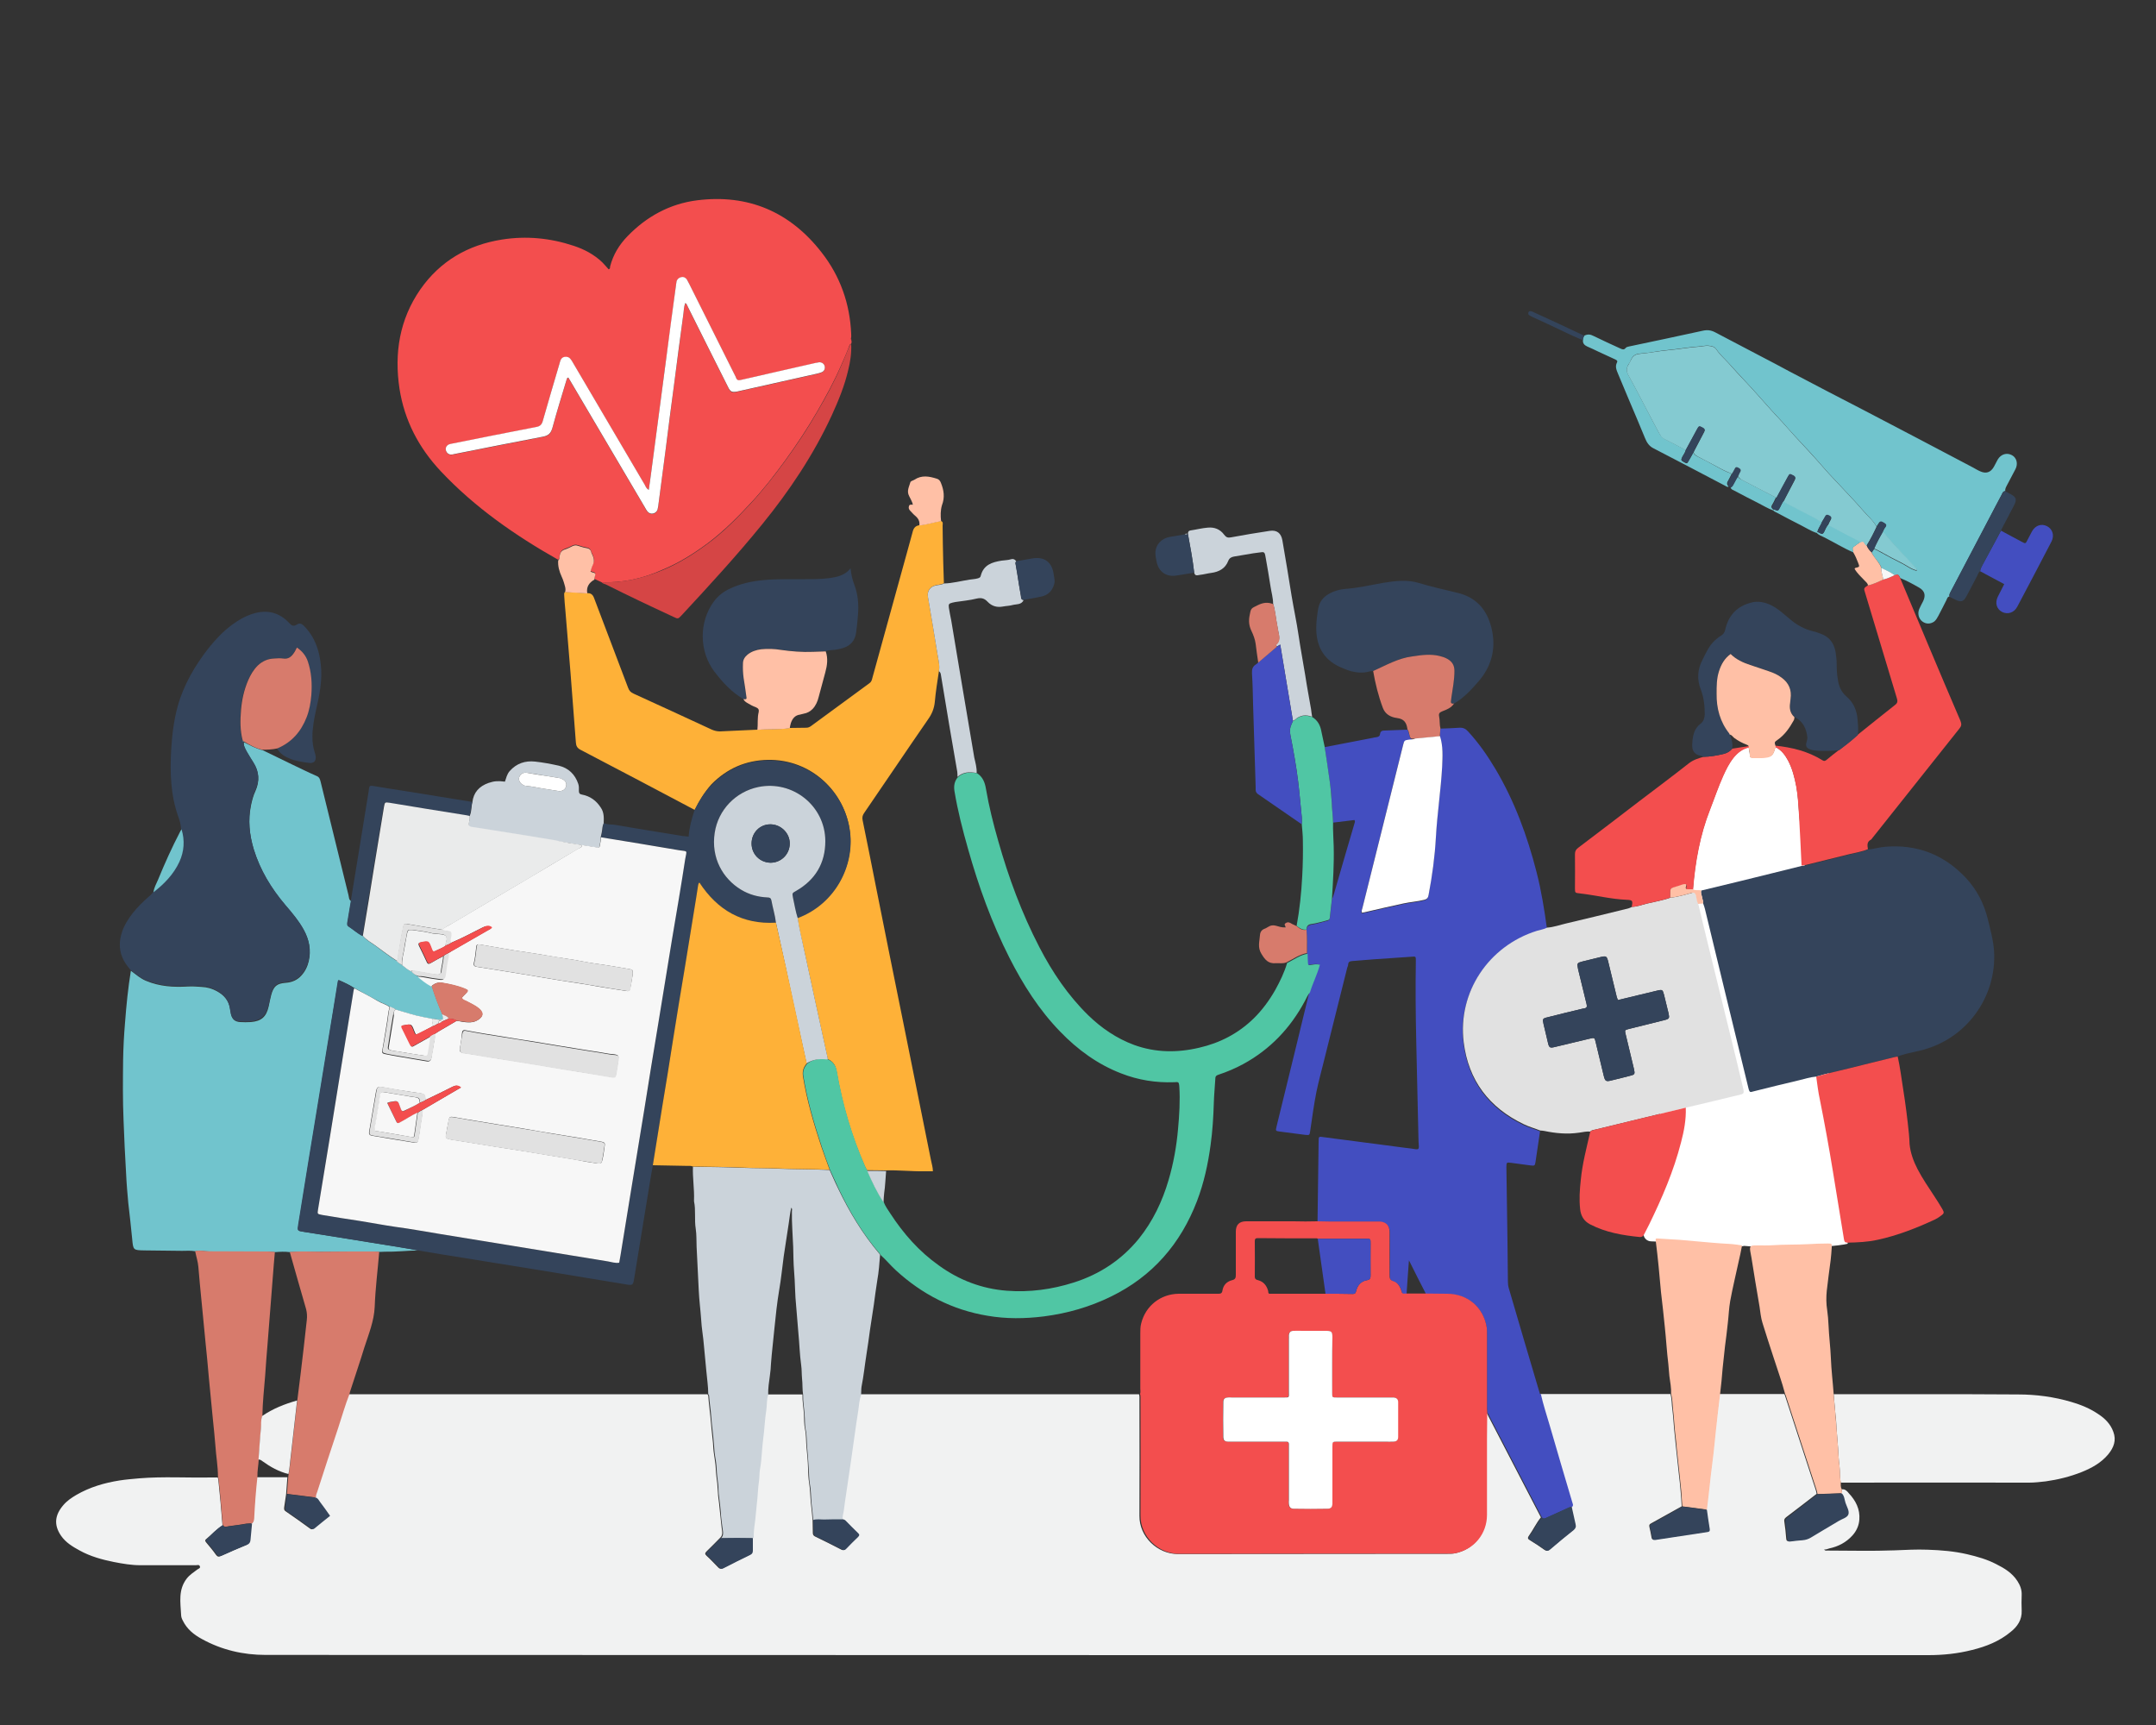
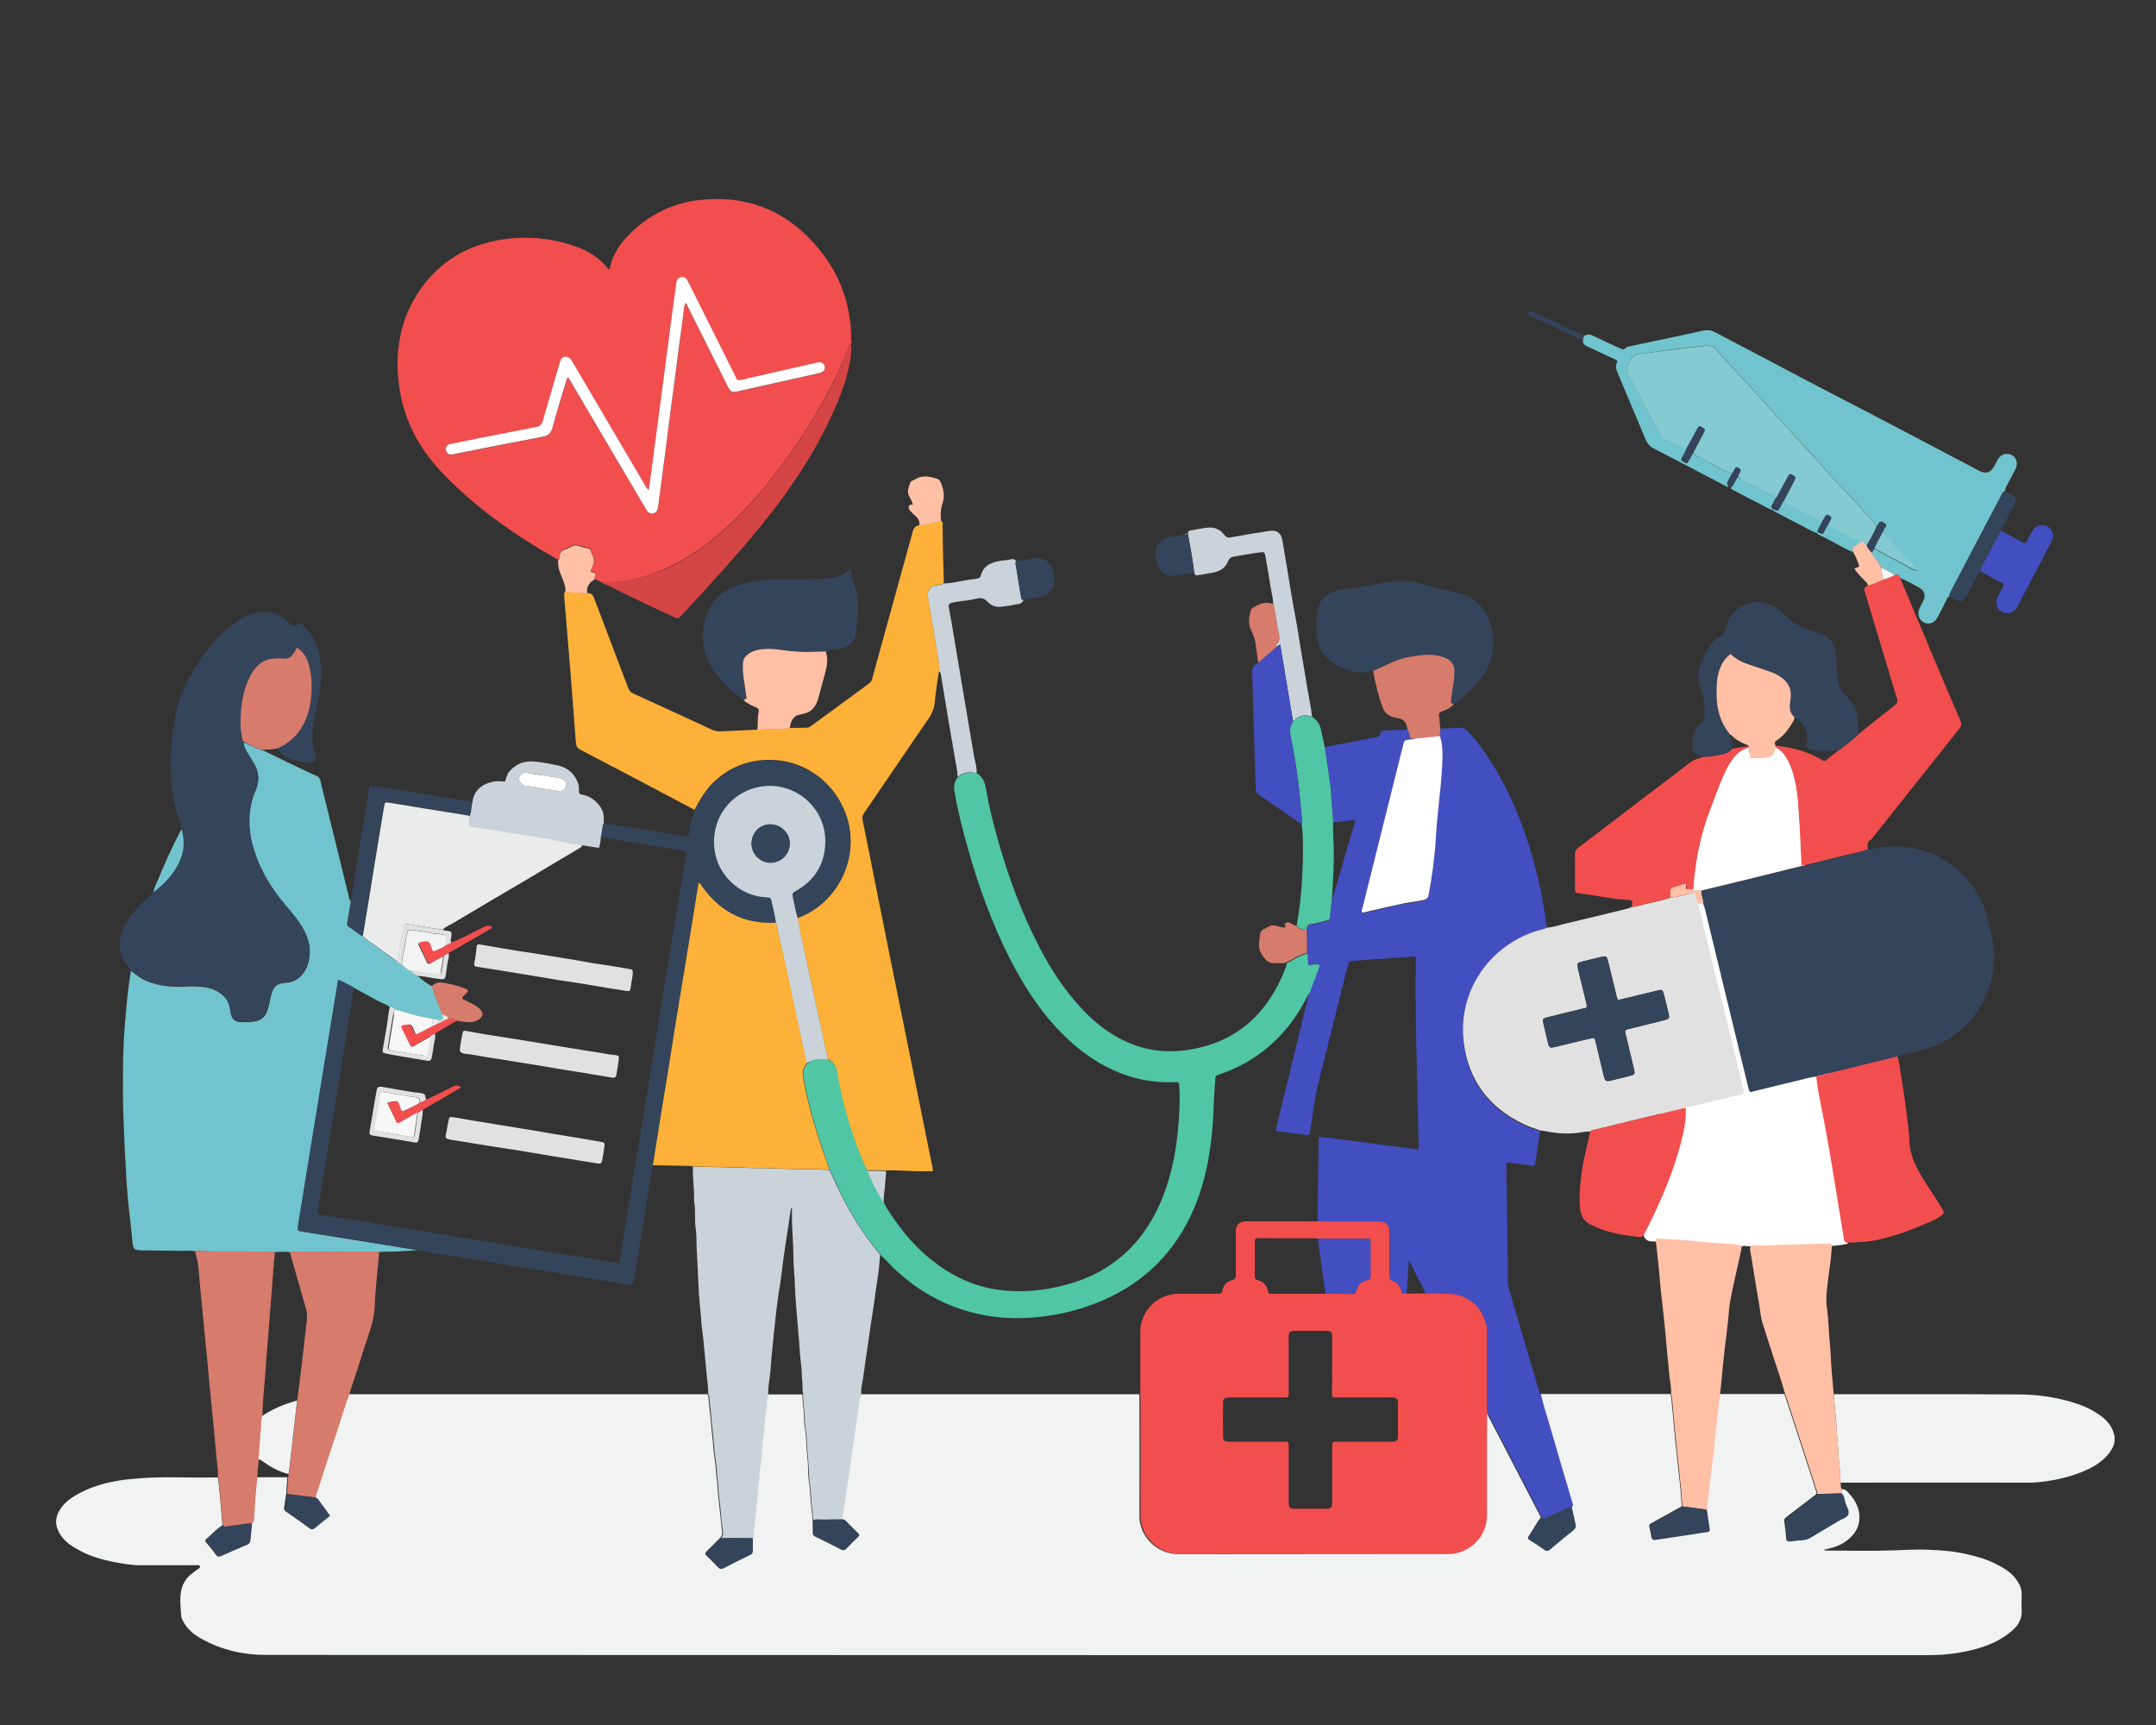
<svg xmlns="http://www.w3.org/2000/svg" version="1.1" id="Layer_1" x="0px" y="0px" viewBox="0 0 1000 800" style="enable-background:new 0 0 1000 800;" xml:space="preserve">
  <rect x="0" y="0" width="1000" height="800" fill="#333333" stroke="none" />
  <style type="text/css">
	.st0{fill:#FFFFFF;}
	.st1{fill:#F1F2F2;}
	.st2{fill:#F34E4E;}
	.st3{fill:#434EC0;}
	.st4{fill:#71C4CD;}
	.st5{fill:#FEB138;}
	.st6{fill:#34445B;}
	.st7{fill:#E1E1E1;}
	.st8{fill:#50C6A4;}
	.st9{fill:#D77B6C;}
	.st10{fill:#FFC0A6;}
	.st11{fill:#D54545;}
	.st12{fill:#CBD3DA;}
	.st13{fill:#F7F7F7;}
	.st14{fill:#EAEBEB;}
	.st15{fill:#84CAD1;}
</style>
  <g>
    <path class="st0" d="M765.9,575.7c-2.2,0-3.9-1.9-3.6-4.1c2.9-25.7,22.7-156.9,22.9-159.2c1-12.7,3.2-25.1,7.9-37.1   c2.1-5.2,3.8-10.5,6.1-15.6c1.3-2.9,2.8-5.8,4.7-8.3c1.9-2.4,4.2-4.2,7.2-4.9c0,1.2,0.5,2.3,0.5,3.5c-0.1,1.1,0.6,1.4,1.5,1.3   c1.3,0,2.5,0,3.8,0c4.8-0.2,5.5-0.9,6.5-4.6c0-0.1,0.1-0.1,0.2-0.2c2.7,1.3,4.4,3.6,5.8,6.2c2,3.8,3,7.8,3.8,12   c0.8,4.3,1,8.7,1.3,13.1c0.5,7.9,22.2,191.1,22.5,199c-9.4,2.3-39,2-48,1C803.8,579.3,777,575.8,765.9,575.7z" />
    <path class="st1" d="M854.3,690.7c1.5-0.2,2.5,0.9,3.2,1.8c3.2,3.4,5.3,7.4,4.9,12.3c-0.2,2.7-1.3,5.2-3.2,7.3   c-2.9,3.2-6.5,5.1-10.7,6c-0.8,0.2-1.5,0.6-2.4,0.5c0.4,0.7,1,0.5,1.4,0.5c10.4,0,20.8,0.3,31.2-0.1c5.1-0.2,10.2-0.5,15.3-0.3   c6.2,0.2,12.4,0.7,18.4,2.1c4.7,1.1,9.3,2.4,13.5,4.6c3.8,1.9,7.4,4.1,9.8,7.8c1.3,2,2.1,4.1,2,6.5c-0.1,2.4-0.1,4.8,0,7.2   c0.2,4.3-2,7.5-5.2,10c-5.2,4.3-11.3,6.7-17.8,8.3c-6.7,1.7-13.4,2.4-20.3,2.4c-257.1,0-514.1,0-771.2-0.1   c-10.4,0-20.4-2.3-29.6-7.4c-3.7-2-6.9-4.6-8.8-8.5c-0.5-0.9-0.8-1.8-0.8-2.7c-0.3-5.8-1.4-11.6,2.6-16.8c1.4-1.8,3.2-2.9,4.9-4.2   c0.5-0.4,1.6-0.6,1.2-1.5c-0.3-0.9-1.2-0.5-1.9-0.5c-8.6,0-17.1,0-25.7,0c-4.1,0-8.2-0.7-12.3-1.5c-5.5-1.1-10.9-2.6-15.8-5.3   c-3.3-1.8-6.5-3.7-8.7-6.9c-3.5-5.1-2.8-9.7,1.1-14.2c1.7-2,3.8-3.4,6-4.7c6.2-3.6,13-5.6,20-6.7c3.1-0.5,6.1-0.7,9.2-1   c11-0.9,22-0.2,33-0.4c1.1,0,2.2,0,3.4,0c0.1,0.5,0.3,0.9,0.3,1.4c0.3,3.4,0.7,6.8,1,10.2c0.3,3.6,0.6,7.1,0.9,10.7   c-2.9,1.7-5.1,4.3-7.7,6.4c-0.6,0.5-0.2,1,0.1,1.4c1.6,1.9,3.2,3.8,4.6,5.8c0.7,0.9,1.2,1,2.2,0.5c3.9-1.7,7.9-3.5,11.8-5.1   c1.1-0.5,1.6-1.1,1.6-2.3c0.2-2.5,0.5-5,0.7-7.5c0.8-0.5,1-1.4,1-2.3c0.4-6.5,0.9-12.9,1.5-19.3c4.8,0,9.6,0,14.3,0   c-0.2,2.6-0.4,5.3-0.6,7.9c-0.3,2-0.6,4.1-0.9,6.1c-0.1,0.8,0,1.4,0.7,1.8c3.8,2.6,7.6,5.3,11.3,8c0.5,0.4,1,0.5,1.5,0   c2.4-2,4.8-3.9,7.3-5.9c-1.7-2.3-3.2-4.4-4.7-6.5c-0.5-0.7-0.8-1.6-1.8-1.9c-0.2-1,0.3-1.9,0.6-2.8c3.2-9.9,6.4-19.7,9.7-29.6   c1.7-5.2,3.2-10.5,5.2-15.6c55.5,0,111,0,166.5,0c0.1,0.2,0.3,0.4,0.4,0.6c0.2,3.3,0.7,6.6,1,9.9c0.3,4,0.8,8,1.2,12.1   c0.1,1.8,0.2,3.6,0.5,5.4c0.3,2.2,0.7,4.4,0.8,6.6c0.1,2.3,0.4,4.6,0.7,6.9c0.2,1.9,0.2,3.8,0.4,5.7c0.3,2.3,0.6,4.7,0.8,7.1   c0.2,2.5,0.6,5,0.8,7.5c0.2,1.7,0.8,3.5-0.8,4.9c-2,2-4,4.1-6.1,6.1c-0.8,0.8-1,1.3-0.1,2.1c1.9,1.7,3.6,3.6,5.4,5.4   c0.6,0.7,1.2,0.8,2.1,0.4c4.1-2.1,8.2-4.2,12.4-6.2c1-0.5,1.2-1.1,1.2-2.1c0-1.9,0-3.8,0-5.7c0.6-0.6,0.4-1.3,0.4-2   c0.1-2.2,0.4-4.4,0.7-6.6c0.3-2.4,0.4-4.7,0.7-7.1c0.5-3.8,0.6-7.6,1.1-11.4c0.2-1.7,0.2-3.3,0.4-5c0.5-2.7,0.7-5.4,0.9-8   c0.2-2.1,0.3-4.1,0.6-6.2c0.6-4.3,0.7-8.7,1.4-13c0.4-2.4,0.1-4.9,0.9-7.3c5.4,0,10.8,0,16.3,0c-0.1,3.1,0.5,6.2,0.7,9.3   c0.1,2.3,0,4.6,0.5,6.9c0.6,2.8,0.4,5.7,0.7,8.5c0.3,3.1,0.6,6.3,0.7,9.5c0.1,2.3,0.1,4.6,0.5,6.9c0.5,3.1,0.5,6.2,0.8,9.2   c0.3,2.7,0.6,5.4,0.8,8c0,1.9,0.1,3.8,0.1,5.8c0,0.8,0.2,1.3,0.9,1.7c4.2,2,8.3,4.1,12.4,6.2c0.7,0.3,1.1,0.3,1.7-0.3   c1.8-1.9,3.7-3.8,5.6-5.6c0.7-0.7,0.6-1.1,0-1.8c-2-1.9-3.9-3.8-5.8-5.8c-0.4-0.4-0.8-0.5-1.3-0.6c-0.3-1.5,0.3-3,0.5-4.5   c0.3-2.8,0.8-5.6,1.2-8.5c0.7-4.8,1.4-9.6,2.1-14.3c0.5-3.8,1.1-7.5,1.6-11.3c0.6-4.1,1.1-8.2,1.8-12.2c0.4-2.4,0.6-4.9,1.3-7.2   c43.1,0,86.2,0,129.3,0c0.3,0.9,0.2,1.9,0.2,2.9c0,17.8,0.1,35.6,0,53.5c-0.1,9.7,8.4,17.7,17.7,17.7c41.7-0.1,83.5,0,125.2-0.1   c1.1,0,2.3,0,3.3-0.2c8.6-1.7,14.5-8.9,14.5-17.8c0-11.8,0-23.7,0-35.5c0-4,0-8,0.1-12c0.6,0.5,0.8,1.2,1.1,1.8   c8.1,15.6,16.2,31.2,24.3,46.8c-2.2,2.7-3.6,5.8-5.6,8.6c-0.7,1-0.4,1.5,0.5,2c2.3,1.4,4.6,2.9,6.8,4.5c0.9,0.6,1.5,0.5,2.3-0.2   c3.6-3,7.2-6,10.9-9c0.9-0.8,1.2-1.5,0.9-2.7c-0.7-2.7-1.2-5.4-1.8-8.1c0.9-0.8,0.4-1.6,0.1-2.4c-3.5-11.8-7-23.6-10.4-35.4   c-1.4-4.8-3-9.6-4.1-14.5c20.2,0,40.3,0,60.5,0c0.7,2.4,0.5,4.9,0.9,7.3c0.5,3.9,0.6,7.9,1.1,11.9c0.2,2,0.4,4,0.6,5.9   c0.4,4,0.9,8.1,1.3,12.1c0.3,2.6,0.6,5.2,0.8,7.8c0.2,2.4,0.4,4.7,0.5,7.1c-4.7,2.6-9.5,5.3-14.2,7.9c-0.6,0.3-1,0.7-0.8,1.5   c0.4,1.6,0.7,3.3,1,4.9c0.1,0.9,0.5,1.2,1.4,1.1c8.1-1.3,16.2-2.5,24.4-3.7c1-0.2,1-0.6,0.9-1.5c-0.5-2.9-0.9-5.8-1.3-8.8   c0.2-2,0.5-3.9,0.7-5.9c0.4-3.3,0.7-6.6,1.1-9.9c0.4-3.5,0.9-7.1,1.3-10.6c0.4-3.5,0.7-7.1,1.1-10.6c0.6-5.5,1.3-11,1.9-16.5   c10,0,20.1,0,30.1,0c0.2,0.4,0.4,0.9,0.5,1.3c4.5,13.7,8.9,27.4,13.4,41.1c0.4,1.3,0.9,2.5,1.1,3.9c-4.5,3.5-9.1,7-13.7,10.5   c-0.8,0.6-1.5,1.1-1.3,2.3c0.4,2.7,0.7,5.4,0.9,8.1c0.1,1,0.6,1.1,1.4,1c1.9-0.2,3.8-0.5,5.7-0.6c1.4-0.1,2.6-0.5,3.8-1.2   c4.3-2.6,8.6-5.1,12.9-7.7c1.6-0.9,3.8-1.5,4.5-3c0.7-1.6-0.7-3.6-1.3-5.4c-0.5-1.5-0.5-3.2-1.7-4.4   C854.4,692,854.3,691.3,854.3,690.7z" />
    <path class="st2" d="M279,270c-1.1-0.5-2.2-1-3.3-1.5c-0.1-0.5,0.1-0.9,0.2-1.4c0.4-1.4,0.3-1.6-1.3-2c-0.2,0-0.4-0.2-0.7-0.3   c0.3-0.9,0.5-1.9,0.9-2.7c1-1.9,0.8-3.6-0.2-5.4c-0.1-0.2-0.2-0.4-0.3-0.7c-0.3-1.2-0.9-1.9-2.2-2.1c-1.4-0.2-2.8-0.7-4.1-1.1   c-0.9-0.3-1.7-0.2-2.5,0.2c-1.2,0.6-2.5,1.2-3.7,1.6c-1.4,0.5-1.9,1.5-2.2,2.8c-0.1,0.8,0.1,1.6-0.7,2.2   c-20-11.3-38.7-24.3-54.5-41.1c-10.2-10.9-16.8-23.5-19.1-38.2c-2.5-16.5,0-32.1,9.6-46c9.2-13.2,22.1-20.7,37.9-23.2   c11.3-1.8,22.5-0.7,33.3,2.9c4.9,1.6,9.4,4,13.2,7.6c1.1,1.1,2,2.2,3,3.3c0.8-0.2,0.6-0.9,0.7-1.4c1.4-5.4,4.2-10,8.1-14   c8.8-9.1,19.6-15,32.2-16.6c23.8-3,43.2,5.4,57.8,24.2c8.6,11,13.1,23.7,13.7,37.7c0,0.7,0.1,1.4-0.1,2.1c0,0.1,0,0.3,0,0.4   c0.3,0.7,0.4,1.4,0.1,2.1c-0.6,0.2-0.8,0.7-1,1.3c-1.1,3-2.4,5.9-3.7,8.8c-3.2,7.4-7.1,14.5-11.1,21.4c-4.4,7.6-9.3,15-14.5,22.2   c-5.1,7-10.4,13.9-16.3,20.2c-6.2,6.7-12.6,13.1-19.9,18.6c-6.6,4.9-13.6,9.3-21.2,12.4C298.2,268.3,288.8,270.4,279,270z    M300.9,227.2c-1.1-0.7-1.4-1.5-1.8-2.2c-11.1-18.9-22.2-37.7-33.3-56.6c-0.3-0.6-0.6-1.1-1-1.6c-0.7-1-1.7-1.4-2.9-1.2   c-1.1,0.2-1.8,1-2.1,2.1c-0.1,0.5-0.3,0.9-0.4,1.4c-2.6,8.8-5.2,17.6-7.7,26.4c-0.5,1.6-1.3,2.3-2.9,2.6c-13,2.5-26,5.1-39,7.7   c-0.5,0.1-1.1,0.2-1.6,0.4c-1.2,0.5-1.7,1.6-1.4,2.7c0.3,1.2,1.3,2.1,2.6,2c0.4,0,0.8-0.2,1.2-0.2c13.8-2.7,27.5-5.5,41.3-8.1   c2.5-0.5,3.6-1.5,4.3-4c2-7.4,4.3-14.7,6.5-22.1c0.1-0.5,0.1-1.1,0.9-1.3c0.4,0.7,0.8,1.3,1.2,2c11.4,19.3,22.8,38.7,34.2,58   c0.4,0.8,0.8,1.6,1.4,2.2c1.4,1.6,3.9,1.1,4.6-1c0.2-0.5,0.3-1.1,0.3-1.6c1.1-8.6,2.3-17.3,3.4-25.9c1.3-10.3,2.7-20.6,4-30.9   c1.4-10.6,2.8-21.2,4.2-31.8c0.3-1.8,0.2-3.8,1-5.6c0.8,0.6,1,1.4,1.3,2.1c2.9,5.8,5.8,11.6,8.7,17.4c3.3,6.6,6.6,13.1,9.9,19.7   c1,2.1,1.7,2.4,4,1.9c0.3-0.1,0.6-0.1,0.9-0.2c12.1-2.7,24.1-5.4,36.2-8.1c0.8-0.2,1.6-0.4,2.3-0.7c1.1-0.5,1.6-1.7,1.3-2.8   c-0.3-1.2-1.2-1.9-2.5-1.8c-0.6,0-1.1,0.1-1.7,0.3c-6.6,1.5-13.2,3-19.8,4.5c-5,1.1-10,2.2-14.9,3.4c-1.1,0.3-1.8,0.1-2.2-1   c-0.1-0.4-0.3-0.7-0.5-1.1c-7.1-14.2-14.2-28.4-21.3-42.6c-0.3-0.6-0.5-1.2-0.9-1.7c-0.6-1-1.5-1.5-2.6-1.3   c-1.1,0.2-1.9,0.8-2.3,1.9c-0.2,0.4-0.2,0.9-0.2,1.4c-1.6,12.3-3.2,24.5-4.9,36.8c-2.2,16.9-4.5,33.9-6.7,50.8   C301.7,221.9,301.3,224.4,300.9,227.2z" />
    <path class="st3" d="M714.7,646.6c1.1,4.9,2.7,9.7,4.1,14.5c3.4,11.8,6.9,23.6,10.4,35.4c0.2,0.8,0.8,1.7-0.1,2.4   c-0.7,0-1.4,0.3-2,0.6c-3.2,1.4-6.3,2.8-9.5,4.3c-0.8,0.4-1.6,0.9-2.4,0c-8.1-15.6-16.2-31.2-24.3-46.8c-0.3-0.6-0.5-1.3-1.1-1.8   c0-1-0.1-1.9-0.1-2.9c0-11.2,0-22.3,0-33.5c0-1,0-1.9-0.1-2.9c-1.5-9.5-8.7-15.7-18.4-15.7c-3.3,0-6.5-0.1-9.8-0.1   c-2.6-5.1-5.2-10.1-7.9-15.6c-0.4,5.6-0.8,10.6-1.1,15.6c-2,0.1-2,0.1-2.4-1.5c-0.5-2-1.7-3.6-3.6-4.2c-1.7-0.6-1.8-1.6-1.8-3   c0.1-6.6,0-13.2,0-19.9c0-3-1.6-4.6-4.5-4.8c-0.6,0-1.1,0-1.7,0c-7.3,0-14.5,0-21.8,0c-1.8,0-3.7-0.1-5.5-0.1   c0.2-12.4,0.3-24.8,0.5-37.2c0-2.4,0-2.4,2.5-2c3.3,0.4,6.6,0.9,10,1.3c9.2,1.2,18.4,2.4,27.5,3.6c1.7,0.2,3.5,0.4,5.2,0.7   c0.9,0.1,1.3-0.2,1.3-1.2c-0.1-1.4-0.2-2.9-0.2-4.3c-0.3-14.6-0.7-29.2-1-43.9c-0.3-12.7-0.4-25.4-0.2-38.1c0-1.9,0-2-2-1.8   c-5.8,0.4-11.6,0.8-17.5,1.2c-3.3,0.2-6.7,0.6-10,0.8c-1.2,0.1-1.8,0.4-1.9,1.6c0,0.5-0.2,0.9-0.4,1.4   c-3.6,14.4-7.2,28.8-10.8,43.2c-1.2,4.8-2.5,9.6-3.5,14.4c-1.2,6-2,12.1-2.9,18.2c-0.3,2-0.3,2-2.4,1.8c-3.9-0.5-7.8-1-11.6-1.5   c-2.1-0.3-2.1-0.3-1.6-2.4c3-12.4,6.1-24.8,9.1-37.2c2-8.4,4.1-16.8,6.1-25.1c1.3-4.3,3.4-8.3,4.6-12.8c-1.3-0.3-2.4-0.2-3.5,0   c-2.1,0.4-2.1,0.4-2.1-1.8c0-1.1-0.1-2.2-0.1-3.3c0.1-3.6,0.1-7.2-0.2-10.8c0.1-1.6,0.7-2.3,2.4-2.6c2.4-0.3,4.8-1.2,7.2-1.7   c0.7-0.2,1.1-0.5,1.2-1.2c0.3-3,0.7-6,1-9c0.5-0.8,0.7-1.7,1-2.6c3.1-10.8,6.2-21.5,9.4-32.3c0.1-0.5,0.5-1,0-1.7   c-3.3,0.4-6.6,0.8-9.9,1.2c-0.1-3-0.5-6-0.6-9c-0.1-3.5-0.5-7-1-10.4c-0.7-5.2-1.5-10.4-2.3-15.6c7.4-1.4,14.9-2.9,22.3-4.3   c0.5-0.1,1.1-0.3,1.6-0.3c1-0.1,1.7-0.5,1.8-1.5c0.2-1.4,1-1.6,2.2-1.6c3.5-0.1,7-0.3,10.5-0.4c0.5,0.7,0.6,1.6,0.9,2.5   c0.5,1.9,0.5,1.9,2.6,1.9c-0.9,0.5-1.9,0.4-2.8,0.5c-2.2,0.3-2.3,0.4-2.8,2.5c-6.3,25.2-12.6,50.5-18.9,75.7   c-0.2,0.6-0.6,1.3-0.2,2.1c0.9-0.2,1.6-0.3,2.4-0.5c5.6-1.3,11.2-2.6,16.8-3.8c3.2-0.7,6.5-0.9,9.7-1.7c1.2-0.3,1.8-0.9,2-2.2   c1.7-8.9,2.9-17.8,3.4-26.8c0.6-10.9,2.3-21.8,2.9-32.7c0.3-4.8,0.5-9.6-1-14.2c0.1-1.3,0.2-2.5,0.3-3.8c3-0.1,5.9-0.2,8.9-0.4   c1.7-0.1,2.8,0.5,3.9,1.7c4.9,5.3,9,11.2,12.7,17.4c8.9,15,14.8,31.1,19.1,47.9c2.2,8.6,3.6,17.3,4.8,26.1c-1.5,0.8-3.2,1-4.8,1.5   c-22.4,7-36.8,28.6-33.9,51.7c2.2,17.7,11.8,30.3,27.9,38c2.5,1.2,5.1,1.8,7.6,2.9c-0.7,4.7-1.4,9.5-2.1,14.2   c-0.3,1.7-0.4,1.8-2.2,1.6c-3-0.4-6-0.8-9-1.2c-2.2-0.3-2.3-0.3-2.3,2c0.2,11.4,0.3,22.9,0.5,34.3c0.1,6.2,0.1,12.5,0.2,18.7   c0,1,0.1,2.1,0.4,3.1c4.8,16.4,9.6,32.8,14.5,49.2C714.4,646.2,714.5,646.4,714.7,646.6z" />
    <path class="st4" d="M121.8,347.9c4.5,2.2,9,4.4,13.6,6.6c3.8,1.8,7.6,3.7,11.5,5.4c1.2,0.5,1.5,1.4,1.8,2.6   c4.3,17.5,8.6,35,12.9,52.5c0.3,1,0.1,2.3,1.3,2.9c-0.6,3.2-1.1,6.4-1.6,9.6c-0.1,0.8-0.3,1.6,0.5,2.2c2.2,1.4,4.1,3.3,6.5,4.4   c1.6,1.9,3.8,3.1,5.8,4.5c3.3,2.4,6.5,5,10,7.1c0.7,0.8,1.5,1.4,2.5,1.9c1.3,1.1,2.6,2.3,4.3,2.9c0.8,1.1,2,1.8,3.2,2.4   c1.9,1.7,3.9,3.3,6.3,4.5c1.3,4.5,3,8.8,4.9,13.1c0.1,0.8,0.2,1.5,0.4,2.3c-1.8,0.6-3.4-0.4-5.1-0.2c-1.3-0.3-2.6-0.6-4-0.8   c-4.4-0.8-8.6-2.3-12.9-3.5c-0.8-0.8-1.8-0.9-2.8-1.2c-1.5-1.3-3.5-1.8-5.2-2.7c-3.7-2.1-7.5-4-11.2-6.1c-2.3-1.5-4.8-2.7-7.4-3.8   c-0.1,0.4-0.2,0.7-0.3,0.9c-1.6,9.6-3.2,19.2-4.7,28.8c-1.5,9.2-3,18.4-4.5,27.6c-1.5,9.4-3.1,18.7-4.6,28.1   c-1.5,9.3-3,18.6-4.5,27.9c-0.5,3.1-0.6,3,2.6,3.5c5.7,0.9,11.3,1.8,17,2.7c9.3,1.5,18.6,3,27.9,4.5c2.7,0.4,5.3,0.9,8,1.4   c-5.2,0.1-10.3,0.7-15.5,0.6c-0.8,0-1.6,0.1-2.4,0.1c-0.9,0-1.7-0.1-2.6-0.1c-8.2,0-16.4,0-24.7,0.1c-4.8,0-9.6-0.2-14.4,0.1   c-2.3-0.3-4.5-0.2-6.8,0c-1.2-0.1-2.4-0.2-3.6-0.2c-9-0.1-18-0.1-27-0.1c-2.1,0-4.3-0.6-6.4-0.1c-2.1-0.4-4.1-0.2-6.2-0.2   c-5.8-0.1-11.5-0.1-17.3-0.2c-5.4-0.1-5.3-0.1-5.8-5.4c-0.5-5.6-1.2-11.1-1.8-16.6c-0.4-4.4-0.8-8.9-1-13.4   c-0.5-8.4-0.9-16.7-1.2-25.1c-0.4-9.3-0.3-18.5-0.2-27.8c0.1-5.8,0.4-11.6,0.9-17.4c0.6-8,1.4-16,2.7-24c2.3,1.7,4.4,3.6,7.1,4.7   c6.2,2.6,12.7,3,19.3,2.6c2.2-0.1,4.3,0,6.4,0.2c2.6,0.1,5,0.8,7.3,2.1c3.2,1.8,5.3,4.3,5.9,8c0.2,0.9,0.3,1.9,0.5,2.8   c0.6,2.2,1.8,3.2,4.1,3.4c1.7,0.1,3.4,0.1,5,0c4.9-0.4,7.2-2.4,8.3-7.2c0.4-1.8,0.7-3.6,1.2-5.4c1.1-4,2.6-5.3,6.7-5.6   c2.8-0.2,5.3-1.2,7.2-3.3c1.8-1.9,2.9-4.2,3.5-6.7c1.2-5.2,0.2-10-2.3-14.5c-2.3-4.2-5.3-7.7-8.4-11.3   c-6.6-7.7-11.8-16.3-14.8-26.1c-2-6.7-2.7-13.4-1.3-20.3c0.5-2.4,1.1-4.7,2.1-6.8c2-4.5,1.7-8.8-0.9-13c-1.1-1.7-2.1-3.4-3.1-5.1   c-0.8-1.4-1.6-2.8-1.4-4.5C115.8,345.5,118.6,347.2,121.8,347.9z" />
    <path class="st5" d="M322.2,375.6c-17.6-9.3-35.3-18.7-53-27.9c-1.5-0.8-2-1.8-2.1-3.4c-0.8-10.8-1.7-21.6-2.5-32.5   c-0.8-9.7-1.6-19.4-2.4-29.1c-0.2-2.1-0.4-4.3-0.5-6.4c0-0.6-0.2-1.3,0.4-1.8c3.4,0.2,6.9,0.4,10.3,0.6c1.7-0.1,2.6,0.7,3.2,2.4   c5.2,13.8,10.5,27.6,15.7,41.4c0.5,1.4,1.2,2.2,2.6,2.8c12.1,5.5,24.2,11.1,36.3,16.7c1.2,0.5,2.4,0.8,3.7,0.8   c5.8-0.3,11.6-0.5,17.4-0.8c5-0.5,10.1,0.1,15-0.8c2.6,0,5.1-0.1,7.7-0.1c0.8,0,1.5-0.3,2.2-0.8c9-6.6,18-13.2,27-19.8   c0.9-0.6,1.2-1.5,1.4-2.4c4.6-16.7,9.2-33.4,13.8-50c1.6-5.9,3.3-11.8,4.9-17.8c0.4-1.7,1.2-2.8,3-3.1c3.4-0.3,6.7-1.4,10.1-2   c1.2,0.4,0.8,1.4,0.8,2.2c0.1,5.7,0.1,11.4,0.3,17.2c0.1,3.2,0.2,6.3,0.3,9.5c-1.1,0.6-2.4,0.6-3.7,0.9c-2.7,0.6-4.2,2.7-3.7,5.4   c1.5,8.8,3,17.6,4.4,26.4c0.4,2.6,1.2,5.3,0.7,8c-0.7,4.7-1.5,9.5-1.9,14.2c-0.3,3.2-1.4,5.8-3.2,8.3   c-9.9,14.3-19.6,28.8-29.5,43.2c-0.8,1.1-1.1,2.1-0.8,3.5c2.2,10.5,4.2,21,6.3,31.4c4.2,21,8.4,42.1,12.7,63.1   c4.2,21,8.5,42.1,12.7,63.1c0.3,1.7,0.9,3.3,0.9,5.2c-1.4,0-2.7,0-3.9,0c-6,0.1-12-0.6-18-0.4c-2.9,0-5.8-0.1-8.7-0.1   c-0.3-0.6-0.6-1.1-0.9-1.7c-6.3-14.2-10.6-29-13.2-44.3c-0.5-2.8-1.7-4.5-4.2-5.6c0-0.2,0-0.5,0-0.7c-3.6-16.4-7.2-32.8-10.7-49.2   c-1.1-5.2-2.5-10.4-3.2-15.7c17.7-6.7,26.2-24.4,24.3-39.8c-2.2-18.4-17.9-33.7-38.1-33.3c-10.2,0.2-18.9,4-26.1,11.3   C326.7,367.4,324.3,371.4,322.2,375.6z" />
    <path class="st6" d="M866.5,394c2.7-0.3,5.3-1.1,8-1.3c14.7-1.2,27,3.6,37.1,14.2c5.2,5.5,8.6,12,10.4,19.4c1.2,5,2.6,9.9,2.9,15   c1.2,20.9-12.7,40.9-34.6,46c-3.4,0.8-6.9,1.4-10.2,2.7c-0.7,0.1-1.4,0.2-2.1,0.4c-6.7,1.6-13.4,3.3-20.2,5   c-5.2,1.3-10.4,2.4-15.5,3.9c-2.7,0.2-5.3,1.1-7.9,1.7c-7,1.6-14,3.4-20.9,5.1c-1.7,0.4-2,0.9-2.6-1.7c-3.1-12.9-6.3-25.7-9.4-38.6   c-3.6-14.7-7.1-29.5-10.7-44.2c-0.2-0.8-0.5-1.7-0.8-2.5c0.1-1-0.4-1.9-0.5-2.8c-0.2-1.1-0.8-2.1-0.4-3.3   c6.1-1.5,12.1-2.9,18.2-4.4c9.5-2.3,18.9-4.7,28.3-7c0.7-0.1,1.4-0.2,2.1-0.3c6.7-1.6,13.5-3.3,20.2-5   C860.8,395.6,863.7,395.1,866.5,394z" />
    <path class="st7" d="M714.4,524.3c-2.5-1-5.1-1.7-7.6-2.9c-16.1-7.7-25.7-20.3-27.9-38c-2.9-23.1,11.5-44.7,33.9-51.7   c1.6-0.5,3.3-0.7,4.8-1.5c3.1-0.2,6-1.3,9.1-2c9.1-2.1,18.2-4.4,27.3-6.6c1-0.2,2-0.5,2.9-1c2.3-0.1,4.5-0.9,6.8-1.5   c3.7-0.9,7.5-1.5,11.1-2.8c3.4-0.3,6.6-1.3,9.9-2.2c1.3-0.3,1.8,0.2,2,1.2c0.3,1.3,0.5,2.6,1,3.9c1.2,4.9,2.3,9.7,3.5,14.6   c3.7,15.2,7.5,30.4,11.2,45.6c1.9,7.7,3.8,15.4,5.6,23.2c0.2,1,0.5,2,0.7,3c0.2,1.1,0,1.7-1.3,2c-5.1,1.2-10.2,2.5-15.3,3.7   c-3.4,0.8-6.8,1.6-10.2,2.4c-13.9,3.4-27.8,6.7-41.7,10.1c-0.9,0.2-1.9,0.2-2.6,1c-1.8-0.2-3.5,0.3-5.2,0.5   c-5.5,0.8-10.8,0.3-16.1-0.8C715.6,524.4,715,524.3,714.4,524.3z M750.4,463.8c-0.2-0.6-0.4-1-0.5-1.4c-1.3-5.5-2.7-11-4-16.5   c-0.6-2.4-0.9-2.7-3.3-2.1c-2.9,0.7-5.7,1.4-8.6,2.1c-2.5,0.6-2.6,0.8-2.1,3.3c0.1,0.3,0.2,0.6,0.2,0.9c1.3,5.2,2.5,10.4,3.8,15.6   c0.3,1.3,0,1.8-1.2,2c-0.2,0-0.5,0.1-0.7,0.1c-5.4,1.3-10.9,2.6-16.3,4c-2.2,0.5-2.3,0.8-1.8,3c0.7,3,1.4,5.9,2.1,8.9   c0.5,2.1,0.9,2.4,3,1.9c5.4-1.3,10.9-2.6,16.3-3.9c2.3-0.5,2.3-0.5,2.8,1.6c1.3,5.3,2.6,10.6,3.8,15.8c0.6,2.3,1,2.6,3.4,2   c3-0.7,5.9-1.4,8.8-2.2c2.1-0.5,2.3-0.8,1.8-3c-1.3-5.4-2.6-10.9-3.9-16.3c-0.5-1.9-0.4-1.9,1.5-2.4c5.5-1.4,11-2.7,16.5-4.1   c2.3-0.6,2.4-0.9,1.9-3.2c-0.7-2.9-1.4-5.7-2.1-8.6c-0.6-2.3-0.8-2.5-3.1-1.9C762.7,460.9,756.6,462.3,750.4,463.8z" />
    <path class="st6" d="M113,343.9c-0.2,1.7,0.7,3.1,1.4,4.5c1,1.7,2,3.4,3.1,5.1c2.7,4.2,3,8.5,0.9,13c-1,2.2-1.7,4.5-2.1,6.8   c-1.3,6.9-0.7,13.6,1.3,20.3c3,9.8,8.2,18.3,14.8,26.1c3.1,3.6,6.1,7.2,8.4,11.3c2.5,4.6,3.5,9.4,2.3,14.5   c-0.6,2.5-1.7,4.8-3.5,6.7c-1.9,2.1-4.4,3.1-7.2,3.3c-4.1,0.3-5.6,1.6-6.7,5.6c-0.5,1.8-0.7,3.6-1.2,5.4c-1.2,4.7-3.5,6.7-8.3,7.2   c-1.7,0.1-3.4,0.1-5,0c-2.3-0.1-3.5-1.2-4.1-3.4c-0.2-0.9-0.4-1.9-0.5-2.8c-0.6-3.7-2.7-6.2-5.9-8c-2.3-1.3-4.7-2-7.3-2.1   c-2.1-0.1-4.3-0.3-6.4-0.2c-6.6,0.4-13.1,0-19.3-2.6c-2.7-1.1-4.9-3-7.1-4.7c-0.5-0.6-1-1.2-1.5-1.9c-3.7-4.8-4.4-10.1-2.5-15.8   c1.1-3.3,3-6.2,5.1-8.9c2.1-2.6,4.5-5,7-7.2c0.8-0.7,1.7-1.4,2.3-2.4c4.9-3.9,9.3-8.3,12-14.1c2.3-4.9,2.6-10,1-15.1   c-0.1-2.1-0.7-4.1-1.4-6c-3.5-10-3.8-20.4-3.2-30.8c0.4-6.8,1.2-13.5,3-20.1c2.8-10.1,8-18.9,14.4-27.1c3.2-4,6.7-7.7,10.9-10.8   c3-2.2,6.1-4,9.7-5.1c6.5-2,12.2-0.6,16.8,4.4c1.1,1.2,2,1.6,3.4,0.7c1.3-0.9,2.4-0.5,3.5,0.7c4.9,5,7,11.1,7.7,17.9   c0.8,7.1-0.6,14-2.2,20.9c-0.9,4.1-1.7,8.3-1.7,12.6c0,2.3,0.3,4.6,1,6.9c0.2,0.6,0.4,1.2,0.5,1.9c0.3,2.4-0.8,3.5-3.2,3.2   c-2.9-0.4-5.9-0.8-8.6-1.9c-2.5-1-4.7-2.3-6.1-4.8c6.6-2.8,10.9-7.8,13.6-14.4c1.3-3.3,1.9-6.7,2.2-10.3c0.4-5.3,0.1-10.5-1.6-15.6   c-0.9-2.7-2.7-4.9-5.1-6.5c-0.5,0.9-0.8,1.7-1.3,2.4c-1.2,1.9-2.7,3.1-5.1,2.7c-1.3-0.2-2.7-0.1-4.1,0c-3,0.1-5.6,1.3-7.7,3.3   c-2,1.9-3.3,4.3-4.4,6.8c-1.9,4.4-3,9-3.3,13.7c-0.4,4.8-0.5,9.6,0.8,14.3C112.6,343.8,112.7,344,113,343.9L113,343.9z" />
    <path class="st8" d="M384,491.3c2.4,1.1,3.7,2.9,4.2,5.6c2.6,15.3,7,30.1,13.2,44.3c0.3,0.6,0.6,1.1,0.9,1.7c2.2,5,4.5,10,7.6,14.6   c0.7,1.9,1.9,3.5,3,5.2c6.1,9.4,13.4,17.7,22.6,24.2c9.4,6.8,19.9,10.8,31.5,11.7c10.6,0.8,20.9-0.6,31-3.8   c12-3.8,22.2-10.5,30.2-20.3c6.5-8.1,10.9-17.3,13.8-27.2c2.3-7.8,3.7-15.7,4.4-23.7c0.6-6.5,1-13.1,0.6-19.6   c-0.2-2.5-0.5-2.2-2.4-2.1c-8.5,0.3-16.7-1-24.6-4.1c-10.9-4.2-20.2-11-28.3-19.4c-9.8-10.1-17.2-21.8-23.5-34.2   c-8.2-16.2-14.3-33.1-19.2-50.5c-2.5-8.8-4.8-17.7-6.3-26.8c-0.4-2.5,0-4.6,1.6-6.5c2.6-2.4,5.7-2.3,8.9-1.8   c2.6,1.7,3.6,4.2,4.1,7.2c1.4,8.2,3.4,16.2,5.7,24.2c4.8,17,10.9,33.5,19.1,49.3c6,11.6,13.3,22.4,22.7,31.6   c6.1,5.9,13.1,10.7,21.2,13.7c9.9,3.6,20,3.7,30.2,1.3c9.6-2.2,18.1-6.6,25.2-13.5c4-3.9,7.3-8.4,10.1-13.3c2.2-4,4.2-8.1,5.5-12.5   c3.1-1.5,5.9-3.7,9.5-4.3c0,1.1,0.1,2.2,0.1,3.3c0.1,2.2,0,2.2,2.1,1.8c1.1-0.2,2.2-0.3,3.5,0c-1.2,4.5-3.3,8.5-4.6,12.8   c-1.1,1.2-1.6,2.7-2.4,4.1c-6.7,12.5-16.1,22.4-28.6,29.2c-3.7,2-7.5,3.6-11.4,4.9c-0.9,0.3-1.5,0.6-1.5,1.8   c-0.2,3.7-0.6,7.5-0.7,11.2c-0.2,6.6-0.6,13.1-1.5,19.6c-1.2,8.9-3.1,17.6-6.3,26c-7.6,19.8-20.6,34.9-39.9,44.3   c-9.8,4.8-20.2,7.8-31.1,9.2c-8.8,1.1-17.5,1.2-26.2-0.3c-16.3-2.7-30.4-10-42.5-21.1c-2.5-2.3-4.6-4.9-7.1-7.1   c-0.1-0.1-0.1-0.3-0.2-0.4c-7.9-9.2-14.1-19.5-19.3-30.5c-1.3-2.8-2.6-5.7-3.9-8.5c-1.3-3.5-2.6-7-3.8-10.6   c-3.6-10.8-6.8-21.7-8.6-33c-0.4-2.3,0.4-4,1.8-5.7C377.2,491.1,380.5,490.8,384,491.3z" />
    <path class="st6" d="M322.2,375.6c2.1-4.2,4.5-8.2,7.9-11.6c7.2-7.3,15.9-11.2,26.1-11.3c20.3-0.3,35.9,14.9,38.1,33.3   c1.9,15.4-6.6,33.1-24.3,39.8c-1-3.1-1.5-6.4-2.2-9.5c-0.5-2.1-0.4-2,1.4-3.1c8.9-5.1,13.6-12.8,13.6-23.1   c0-16.3-15.1-28.4-31.1-25.1c-10.5,2.2-18.6,10.5-20.2,21.2c-1.8,11.8,3.9,21.3,12.2,26.4c3.8,2.3,7.9,3.4,12.3,3.6   c1,0.1,1.6,0.3,1.8,1.4c0.6,3.5,1.6,6.8,2.1,10.3c-15.5,0.9-27.1-5.8-35.5-18.5c-0.5,0.3-0.5,0.8-0.6,1.3c-0.4,2.1-0.7,4.3-1,6.4   c-1.7,10.5-3.4,21-5.1,31.4c-1.8,11.2-3.6,22.4-5.5,33.6c-1.7,10.3-3.4,20.6-5,31c-1.5,9.1-2.9,18.3-4.4,27.4   c-0.3,1.9-0.7,3.8-1,5.6c-2.5,15.5-5.1,31-7.6,46.5c-0.6,3.6-0.6,3.6-4.2,3c-12.1-2-24.2-4-36.4-6c-12.4-2-24.7-4-37.1-6   c-7.6-1.2-15.1-2.4-22.7-3.7c-2.7-0.5-5.3-0.9-8-1.4c-9.3-1.5-18.6-3-27.9-4.5c-5.7-0.9-11.3-1.8-17-2.7c-3.1-0.5-3.1-0.5-2.6-3.5   c1.5-9.3,3-18.6,4.5-27.9c1.5-9.4,3.1-18.7,4.6-28.1c1.5-9.2,3-18.4,4.5-27.6c1.6-9.6,3.2-19.2,4.7-28.8c0-0.2,0.1-0.5,0.3-0.9   c2.6,1.2,5.1,2.3,7.4,3.8c-0.1,0.4-0.3,0.8-0.3,1.1c-1.8,11.3-3.7,22.7-5.5,34c-3.7,22.5-7.4,45.1-11,67.6c-0.3,2-0.3,2,1.7,2.4   c0.2,0,0.3,0.1,0.5,0.1c5.7,0.9,11.3,1.9,17,2.7c5.6,0.8,11.2,2,16.9,2.8c6.9,1,13.7,2.2,20.6,3.3c25.9,4.3,51.9,8.5,77.8,12.7   c1.7,0.3,3.4,0.8,5.2,0.6c0.2-1.2,0.4-2.3,0.6-3.4c1.5-9.2,3-18.4,4.5-27.7c2.2-13.2,4.3-26.5,6.5-39.7c2.2-13.3,4.4-26.6,6.5-40   c2.1-13.1,4.3-26.2,6.4-39.2c2-12.4,4.1-24.7,6.1-37.1c0.7-4.6,1.3-3.5-2.9-4.2c-12-2.1-24.1-4-36.2-6c0.2-0.8,0.3-1.5,0.5-2.3   c0.4-1.4,0.2-2.9,0.9-4.3c1.5,0.8,3.3,0.6,4.9,0.8c10.5,1.8,21.1,3.5,31.6,5.2c0.9,0.1,1.7,0.2,2.8,0.3   C319.7,383.8,320.8,379.7,322.2,375.6z" />
    <path class="st4" d="M904.3,276.6c-1,0.1-1.2,1-1.5,1.7c-1.3,2.5-2.5,5-3.8,7.4c-0.5,0.9-1,1.8-1.8,2.5c-1.8,1.3-3.9,1.3-5.6,0   c-1.7-1.3-2.3-3.7-1.4-5.8c0.5-1.2,1.2-2.4,1.8-3.6c1.3-2.8,0.7-4.8-1.9-6.3c-2.8-1.6-5.7-3.2-8.7-4.4c-0.9-1.7-0.9-1.7-2.5-1.3   c-1.9-1.4-4.1-2.3-6.3-3.4c-0.2-1-0.8-1.7-1.3-2.5c-1.1-1.5-2.4-2.9-3.2-4.7c0.3-0.5,0.7-1,1-1.5c0.9,0.1,1.7,0.6,2.4,1   c1.8,1,3.6,2,5.5,3c2.4,1.3,4.9,2.4,7.2,3.8c1.5,0.9,3,1.9,4.8,2.2c0.2-0.5,0-0.8-0.3-1c-2-2.1-4-4.1-5.9-6.3   c-2.8-3.1-5.7-6.2-8.4-9.4c-0.4-0.4-0.8-0.8-1.4-0.8c0.5-0.9,0.8-1.9,1.4-2.7c0.6-0.9,0.2-1.4-0.6-1.9c-1.7-1-1.8-1-2.9,0.8   c-0.2,0.3-0.3,0.5-0.5,0.8c-1.6-2.9-4.2-5-6.3-7.5c-4.2-4.9-8.8-9.5-13.1-14.2c-1.8-1.9-3.6-3.8-5.3-5.8c-4.3-5-8.7-9.7-13.2-14.5   c-2-2.2-4-4.4-5.9-6.6c-1.6-1.8-3.4-3.6-5-5.4c-4-4.4-7.9-9-12-13.3c-2.6-2.8-5.2-5.6-7.8-8.5c-1.9-2.1-4.1-4-5.7-6.4   c-0.8-1.3-2.3-1.6-3.8-1.7c-1.5-0.1-3,0.3-4.5,0.4c-4.7,0.3-9.3,1.2-13.9,1.6c-4.5,0.4-8.9,1.4-13.4,1.7c-2.1,0.2-3.2,1.1-4,2.8   c-0.3,0.7-0.6,1.5-1.1,2.1c-1.1,1.7-1.1,3.3-0.1,5.1c2.9,5.2,5.6,10.5,8.4,15.8c1.8,3.5,3.6,6.9,5.5,10.4c0.7,1.3,1.4,2.6,2.9,3.4   c3.3,1.6,6.5,3.4,9.8,5.1c-0.3,1.3-1.2,2.3-1.7,3.4c-0.6,1.3-0.5,1.5,0.8,2.2c1.4,0.8,1.5,0.8,2.2-0.5c0.8-1.3,1.5-2.6,2.2-3.9   c0.4,1,1.3,1.5,2.3,2c2.6,1.3,5.2,2.6,7.8,4.1c2.5,1.4,5,2.8,7.7,3.7c-0.6,1.1-1.1,2.3-1.7,3.3c-0.7,1-0.5,1.9,0.3,2.7   c-0.7,0.3-1.2-0.2-1.8-0.5c-11-5.8-22.1-11.6-33.1-17.3c-2-1-3.1-2.7-3.9-4.7c-2.5-6-5-12.1-7.6-18.1c-1.6-3.9-3.3-7.8-4.9-11.7   c-0.7-1.7-1.5-3.4-0.5-5.3c0.4-0.8-0.2-1.1-0.8-1.4c-2.6-1.2-5.2-2.4-7.8-3.6c-1.7-0.8-3.5-1.7-5.2-2.4c-1.3-0.6-2.1-1.4-2-2.9   c-0.1-0.8,0.3-1.4,0.6-2.1c1.5-0.8,2.8-0.7,4.3,0.1c4.1,2,8.2,3.9,12.4,5.8c0.9,0.4,1.7,0.8,2.5-0.2c0.3-0.4,0.9-0.6,1.5-0.7   c11.4-2.4,22.8-4.8,34.2-7.3c2.1-0.5,3.9-0.3,5.8,0.7c7.4,3.9,14.9,7.8,22.3,11.7c3.9,2,7.8,4.1,11.7,6.2   c11.8,6.2,23.6,12.4,35.5,18.5c16.7,8.7,33.4,17.5,50.1,26.3c1.1,0.6,2.2,1.3,3.4,1.8c2.7,1.2,4.8,0.5,6.3-2.1   c0.6-1.1,1.2-2.3,1.8-3.4c1.5-2.5,4.2-3.3,6.6-2c2.2,1.2,2.9,4,1.6,6.5c-1.3,2.5-2.6,5-3.9,7.4c-0.4,0.8-1,1.7-0.8,2.7   c-1.1,0.1-1.3,1.1-1.7,1.8c-2,3.7-4,7.5-5.9,11.2c-5.9,11.2-11.8,22.5-17.7,33.7C904.4,275.1,903.9,275.8,904.3,276.6z" />
    <path class="st1" d="M850.5,646.6c28.5,0,57.1-0.1,85.6,0.1c8.3,0,16.6,1.1,24.7,3.5c4.4,1.3,8.6,3,12.4,5.6c3.1,2,5.7,4.6,7,8.2   c1.5,4,0.2,7.3-2.3,10.4c-3.3,4-7.7,6.4-12.4,8.3c-5.3,2.1-10.9,3.5-16.6,4.3c-2.6,0.3-5.2,0.6-7.8,0.6c-29.1-0.1-58.2,0-87.3,0   c-0.6-2.5-0.3-5.1-0.6-7.6c-0.4-2.9-0.5-5.8-0.7-8.8c-0.2-3-0.5-6-0.7-9c-0.1-2.1-0.2-4.3-0.5-6.4   C851,652.6,850.8,649.6,850.5,646.6z" />
    <path class="st2" d="M878.8,266.7c1.6-0.4,1.6-0.4,2.5,1.3c4.5,10.8,9.1,21.6,13.6,32.4c4.8,11.3,9.5,22.6,14.4,33.9   c0.6,1.5,0.5,2.4-0.5,3.6c-13.5,16.9-26.9,33.9-40.4,50.8c-0.2,0.3-0.4,0.6-0.6,0.7c-2,1-1.7,2.7-1.4,4.4c-2.7,1.2-5.7,1.6-8.5,2.3   c-6.7,1.7-13.5,3.3-20.2,5c-0.7,0.2-1.4,0.2-2.1,0.3c-0.4-7.9-0.7-15.7-1.2-23.6c-0.3-4.4-0.5-8.7-1.3-13.1   c-0.8-4.2-1.8-8.2-3.8-12c-1.4-2.6-3.1-4.8-5.8-6.2c0-0.2,0-0.5-0.1-0.7c7.7,0.8,15.2,2.6,21.9,6.8c0.8,0.5,1.3,0.3,1.9-0.2   c1.9-1.6,3.8-3.1,5.8-4.6c3-2.2,5.9-4.5,8.6-7c5.8-4.7,11.6-9.3,17.4-13.9c1.2-0.9,1.2-1.8,0.8-3.1c-4.9-16.3-9.8-32.6-14.7-48.8   c-0.7-2.2-0.7-2.2,1.2-3.5c2.5-0.5,4.8-1.7,7.1-2.7C875.4,268.3,877.1,267.6,878.8,266.7z" />
    <path class="st2" d="M842.4,499.3c5.1-1.5,10.3-2.6,15.5-3.9c6.7-1.7,13.4-3.3,20.2-5c0.7-0.2,1.4-0.3,2.1-0.4   c1.1,4.9,1.7,9.9,2.5,14.9c1.1,6.9,2,13.9,2.7,20.9c0.2,1.6,0.2,3.2,0.3,4.8c0.4,4.1,1.8,7.9,3.7,11.6c2.3,4.4,5.1,8.5,7.8,12.6   c1.3,2,2.6,4,3.8,6.1c0.8,1.4,0.7,1.9-0.6,2.8c-0.9,0.7-1.8,1.3-2.8,1.8c-8.6,4-17.5,7.5-26.8,9.5c-4.5,1-9.2,1.2-13.8,1.3   c-1.1,0-1.5-0.3-1.7-1.4c-1.7-10.6-3.5-21.3-5.2-31.9c-1.8-11-3.8-22-6-33C843.3,506.4,842.9,502.8,842.4,499.3z" />
    <path class="st9" d="M90.5,580.2c2.1-0.5,4.3,0.1,6.4,0.1c9,0,18,0.1,27,0.1c1.2,0,2.4,0.1,3.6,0.2c-0.2,1.9-0.3,3.8-0.5,5.7   c-0.4,4.7-0.7,9.4-1.1,14.1c-0.6,7.6-1.2,15.3-1.8,22.9c-0.4,4.8-0.8,9.7-1.1,14.5c-0.5,6.3-1.2,12.5-1.3,18.8   c-0.7,1.9-0.4,3.9-0.6,5.9c-0.5,4.7-0.7,9.5-1.1,14.3c-0.1,2.7-0.7,5.4-0.6,8.1c-0.7,6.4-1.2,12.9-1.5,19.3c-0.1,0.9-0.2,1.7-1,2.3   c-0.9,0-1.7,0-2.6,0.1c-2.7,0.4-5.4,0.9-8.2,1.2c-0.9,0.1-2.1,0.7-2.8-0.6c-0.3-3.6-0.6-7.1-0.9-10.7c-0.3-3.4-0.6-6.8-1-10.2   c0-0.5-0.2-0.9-0.3-1.4c0-4.9-0.9-9.7-1.2-14.5c-0.3-4.2-0.8-8.4-1.2-12.6c-0.6-6.2-1.2-12.4-1.8-18.6c-0.5-5.6-1-11.3-1.6-16.9   c-0.6-6.2-1.2-12.4-1.8-18.6c-0.5-5.4-1.1-10.8-1.5-16.2C91.8,585.1,91,582.7,90.5,580.2z" />
    <path class="st10" d="M797.8,646.6c-0.7,5.5-1.3,11-1.9,16.5c-0.4,3.5-0.7,7.1-1.1,10.6c-0.4,3.5-0.9,7.1-1.3,10.6   c-0.4,3.3-0.7,6.6-1.1,9.9c-0.2,2-0.5,3.9-0.7,5.9c-3.8-0.5-7.6-1-11.4-1.5c-0.2-2.4-0.3-4.8-0.5-7.1c-0.2-2.6-0.6-5.2-0.8-7.8   c-0.4-4-0.9-8-1.3-12.1c-0.2-2-0.3-4-0.6-5.9c-0.5-3.9-0.6-7.9-1.1-11.9c-0.3-2.4-0.2-4.9-0.9-7.3c0.1-2.8-0.4-5.5-0.8-8.3   c-0.2-1.9-0.3-3.8-0.5-5.7c-0.7-5.6-1-11.3-1.6-16.9c-0.5-5.5-1.2-10.9-1.8-16.4c-0.4-4-0.7-7.9-1.1-11.9   c-0.4-3.9-0.8-7.7-1.3-11.6c-0.2-1.4-0.1-1.4,1.3-1.3c3.3,0.2,6.5,0.4,9.8,0.6c4.9,0.4,9.8,0.9,14.7,1.3c2.9,0.2,5.7,0.5,8.6,0.6   c1.8,0.1,3.6,0.4,5.6,0.7c-0.5,2.6-1,5.1-1.6,7.6c-1.3,6.1-2.8,12.1-3.9,18.2c-0.6,3.4-0.7,6.8-1.1,10.2c-0.4,3.6-0.8,7.1-1.3,10.7   c-0.4,3.4-0.7,6.8-1.1,10.2C798.7,638.5,798.3,642.5,797.8,646.6z" />
    <path class="st6" d="M636.9,311.2c-0.6,0.1-1.1,0-1.7,0.2c-2.9,0.8-5.7,0.6-8.5-0.1c-1.2-0.3-2.4-0.8-3.6-1.3   c-8.6-3.3-12.6-9.6-12.6-18.7c0-3,0.4-6,0.9-9c0.6-3.3,2.4-5.5,5.2-7c2.3-1.3,4.9-2,7.5-2.2c5.9-0.4,11.7-1.8,17.5-2.8   c5.5-0.9,11.2-1.6,16.6,0.1c5.3,1.6,10.6,2.8,16,4.1c0.7,0.2,1.4,0.4,2.1,0.5c9.2,2.3,14,8.7,15.8,17.7c1.7,8.8-0.5,16.6-6.4,23.4   c-3.4,3.9-6.8,7.6-11.3,10.2c-0.9,0.1-1.6-0.1-1.4-1.2c0.1-0.6,0.1-1.1,0.2-1.7c0.6-4.1,1.4-8.2,1.4-12.3c0-2.7-1.2-4.4-3.4-5.6   c-1.1-0.6-2.3-1-3.6-1.3c-4.1-0.9-8.2-0.3-12.4,0.2C648.6,305.2,642.9,308.5,636.9,311.2z" />
    <path class="st10" d="M850.5,646.6c0.2,3,0.5,6,0.8,9c0.2,2.1,0.3,4.3,0.5,6.4c0.2,3,0.5,6,0.7,9c0.2,2.9,0.3,5.9,0.7,8.8   c0.3,2.5,0.1,5.1,0.6,7.6c0,1.1-0.2,2.3,0.5,3.3c0,0.6,0,1.2,0.1,1.8c-3.8,0.1-7.6,0.3-11.4,0.4c-0.2-1.4-0.7-2.6-1.1-3.9   c-4.5-13.7-8.9-27.4-13.4-41.1c-0.1-0.5-0.3-0.9-0.5-1.3c-1.5-5.8-3.6-11.4-5.4-17.1c-1.7-5.3-3.5-10.6-5.1-15.9   c-0.8-2.5-1-5.1-1.4-7.7c-1.3-7.4-2.5-14.9-3.7-22.4c-0.2-1.1-0.4-2.2-0.6-3.3c-0.3-2.1,0-2.6,2.2-2.6c2.7-0.1,5.4,0.1,8.1-0.1   c5.5-0.4,11-0.2,16.5-0.5c3.1-0.2,6.2-0.3,9.3-0.3c1.7,0,1.8,0.1,1.7,1.8c-0.1,2-0.3,4-0.5,5.9c-0.6,4.7-1.3,9.5-1.8,14.2   c-0.3,3-0.3,6,0.2,9.1c0.3,2.2,0.5,4.4,0.6,6.7c0.2,5.2,0.9,10.3,1.1,15.5C849.4,635.3,850.1,641,850.5,646.6z" />
    <path class="st2" d="M774.7,416.3c-3.6,1.3-7.4,1.9-11.1,2.8c-2.2,0.6-4.4,1.4-6.8,1.5c0.6-2.8,0.5-3.2-2.3-3.3   c-7.4-0.3-14.7-2.2-22-3c-1.9-0.2-2-0.3-2-2.2c0-5.4,0.1-10.7,0-16c0-1.4,0.5-2.2,1.6-3c9.5-7.2,19.1-14.5,28.6-21.8   c7.5-5.7,15-11.3,22.5-17.2c2.1-1.7,4.5-2.4,6.9-3.1c3.1-0.1,6.2-0.6,9.2-1.3c1.7-0.4,3.1-1.2,4.2-2.5c2.6-0.4,5.2-0.8,7.7-1.2   c0,0.2,0,0.5,0,0.7c-3,0.7-5.3,2.5-7.2,4.9c-2,2.5-3.4,5.4-4.7,8.3c-2.3,5.1-4.1,10.4-6.1,15.6c-4.7,11.9-6.9,24.4-7.9,37.1   c-0.7,0-1.4,0-2.1,0c-1,0-1.3-0.4-1-1.3c0.1-0.4,0.3-0.8-0.2-1.1c-1-0.1-2,0.4-2.9,0.7C774,412.4,774.8,411.1,774.7,416.3z" />
    <path class="st6" d="M803.4,347.2c-1.1,1.4-2.5,2.1-4.2,2.5c-3,0.7-6.1,1.3-9.2,1.3c-0.3-0.1-0.5-0.3-0.8-0.4   c-3.5-0.6-4.5-2.6-4.3-5.6c0.2-3.5,0.7-7,3.9-9.4c1.3-1,1.8-2.5,1.9-4.2c0-3.9-0.4-7.9-1.8-11.5c-1.9-4.9-1.6-9.4,0.8-14   c1.6-3.2,3-6.5,5.8-9c0.8-0.7,1.7-1.5,2.6-2c1.2-0.7,1.8-1.5,2.1-2.9c1.5-6.7,5.6-11,12.3-12.6c2.8-0.7,5.5-0.2,8.2,0.9   c2,0.9,3.8,2.1,5.4,3.4c1.4,1.2,2.8,2.3,4.2,3.5c3.1,2.7,6.7,4.6,10.7,5.6c1.1,0.2,2.1,0.6,3.2,1c4.2,1.4,6.5,4.4,7.2,8.7   c0.3,1.9,0.5,3.8,0.5,5.7c0,2.2,0.1,4.5,0.5,6.7c0.4,3.1,1.5,5.9,3.9,8c3.5,2.9,5,6.7,5.3,11.1c0.2,2.3,0.4,4.6,0.1,6.9   c-2.7,2.5-5.7,4.8-8.6,7c-3.3,0.4-6.5,0.4-9.8,0.3c-1.3-0.1-2.6-0.2-3.8-0.7c-1.7-0.6-2.1-1.6-1.6-3.3c0.2-0.7,0.4-1.4,0.4-2.1   c-0.4-4.2-2.1-7.7-6-9.6c-1.9-1.8-2.3-4.1-2-6.6c0.1-0.6,0.1-1.3,0.2-1.9c0.6-4.1-0.8-7.4-4.1-9.8c-1.8-1.3-3.9-2.2-6-3   c-2.9-1-5.8-1.9-8.6-2.9c-3.3-1.1-6.6-2.5-9.1-5.1c-2.9,2-4.5,4.8-5.4,8c-1,3.4-1,6.9-1.1,10.4c-0.1,6.8,1.6,13.1,5.9,18.5   c0,0.3,0,0.5,0.4,0.5l-0.1,0C803,342.7,803.9,344.8,803.4,347.2z" />
    <path class="st6" d="M344.8,324.2c-5.5-3.2-9.7-7.8-13.5-12.8c-7.1-9.4-7.1-23-0.3-32.3c1.8-2.5,4.1-4.4,6.9-5.8   c5.2-2.6,10.8-3.8,16.6-4.3c6.4-0.6,12.8-0.3,19.2-0.4c3.7,0,7.3,0,11-0.5c3.6-0.5,7.1-1.2,9.8-4.5c0.3,2.9,0.9,5.4,1.8,7.7   c1.6,4.3,2,8.7,1.7,13.2c-0.2,2.9-0.5,5.9-0.9,8.8c-0.5,3.8-2.6,6.2-6.3,7.3c-1.7,0.5-3.4,0.8-5.2,0.9c-0.9,0.1-1.8,0.1-2.6,0.5   c-2,0.1-4,0.1-6,0.2c-5,0.2-9.9-0.1-14.8-0.9c-3-0.4-6-0.6-9.1-0.3c-2.3,0.2-4.5,1-6.4,2.5c-1.3,1-2.1,2.4-2.1,4.1   c-0.1,2.2,0,4.5,0.3,6.7c0.4,2.9,0.8,5.8,1.3,8.8C346.5,324.6,345.6,324.3,344.8,324.2z" />
    <path class="st2" d="M737.6,524.8c0.7-0.7,1.7-0.7,2.6-1c13.9-3.4,27.8-6.8,41.7-10.1c0.2,5.5-0.8,10.8-2.2,16.1   c-3.4,13.3-8.8,25.8-14.8,38.1c-0.8,1.6-1.6,3.1-2.4,4.7c-0.4,0.8-1,1.1-1.9,1.1c-8-0.8-15.8-2.1-23.1-5.9c-2.9-1.5-4.3-4-4.6-7.1   c-0.5-4.5-0.2-8.9,0.3-13.4C733.9,539.7,735.9,532.3,737.6,524.8z" />
    <path class="st11" d="M279,270c9.8,0.4,19.1-1.8,28.1-5.5c7.6-3.1,14.6-7.5,21.2-12.4c7.3-5.4,13.7-11.9,19.9-18.6   c5.9-6.4,11.2-13.2,16.3-20.2c5.2-7.2,10.1-14.5,14.5-22.2c4.1-6.9,7.9-14,11.1-21.4c1.3-2.9,2.5-5.8,3.7-8.8   c0.2-0.5,0.4-1.1,1-1.3c0.2,4.1-0.4,8.1-1.4,12.1c-1.7,7.3-4.5,14.1-7.6,20.9c-8.5,18.4-19.7,35.1-32.4,50.7   c-11.8,14.5-24.5,28.3-37.2,42c-1.7,1.8-1.7,1.8-3.8,0.8c-10.6-4.9-21.1-9.9-31.5-15.1C280.2,270.8,279.5,270.6,279,270z" />
    <path class="st12" d="M280,381.8c-0.7,1.3-0.6,2.9-0.9,4.3c-0.2,0.7-0.3,1.5-0.5,2.3c0.2,1.4-0.4,2.6-0.5,4   c-0.1,0.8-0.5,0.8-1.2,0.7c-2.3-0.4-4.7-0.7-7-1.1c-4.1-0.7-8.3-1.3-12.4-2c-4.5-0.7-8.9-1.5-13.3-2.2c-5.2-0.9-10.5-1.7-15.7-2.5   c-3.2-0.5-6.4-1-9.6-1.5c-1.5-0.2-1.9-0.8-1.4-2.3c0.3-1,0.2-1.9,0.2-2.8c1.1-2.1,0.8-4.4,1.4-6.6c0.5-4.6,3.2-7.5,7.5-9   c2.7-0.9,4.3-1,7.6-0.6c0.6-1.7,0.9-3.4,2.2-4.9c3.2-3.6,7.2-4.9,11.8-4.4c3.7,0.4,7.4,1.1,11,1.9c4.5,1.1,7.5,4,9,8.4   c0.4,1.1,0.3,2.2,0.3,3.3c0,1,0.3,1.5,1.4,1.7c3.8,0.7,6.7,2.8,8.8,6.1C280.2,376.8,280.1,379.3,280,381.8z M259.4,366.9   c1.7,0,2.9-0.9,3.2-2.4c0.3-1.4-0.5-2.7-2.1-3.3c-0.6-0.2-1.2-0.4-1.8-0.5c-1.9-0.3-3.8-0.6-5.6-0.9c-2.9-0.5-5.8-1-8.7-1.4   c-1.7-0.3-3.1,0.6-3.6,2.1c-0.4,1.3,0.4,2.8,1.8,3.5c0.5,0.3,1,0.4,1.6,0.5c2.8,0.2,5.5,0.9,8.2,1.3   C254.8,366.2,257.1,366.5,259.4,366.9z" />
    <path class="st8" d="M614.4,346.3c0.8,5.2,1.6,10.4,2.3,15.6c0.5,3.5,0.8,7,1,10.4c0.1,3,0.5,6,0.6,9c-0.1,3.8,0.2,7.5,0.3,11.2   c0.2,8.1-0.3,16.1-0.8,24.1c-0.3,3-0.7,6-1,9c-0.1,0.8-0.4,1.1-1.2,1.2c-2.4,0.6-4.8,1.4-7.2,1.7c-1.7,0.2-2.4,1-2.4,2.6   c-1.9,0.3-3.3-0.7-4.6-1.7c1.4-7.6,2.2-15.3,2.6-23c0.3-5.5,0.4-11,0.3-16.5c0-2.5-0.3-5.1-0.5-7.6c0-1.1,0.1-2.2,0-3.3   c-0.6-5.5-1-11.1-1.7-16.6c-0.9-7.3-2.2-14.5-3.6-21.6c-0.4-1.9-0.2-3.4,0.6-5.1c0.2-0.4,0.4-0.9,0.6-1.3c0.3-0.1,0.6-0.2,0.8-0.4   c2.4-2.3,5.1-2.5,8.1-1.5c2.6,1.6,3.8,3.9,4.3,6.8C613.4,341.6,613.9,343.9,614.4,346.3z" />
    <path class="st12" d="M453,358.5c-3.2-0.6-6.3-0.6-8.9,1.8c0-0.8,0-1.6-0.1-2.4c-1.2-7.2-2.5-14.4-3.7-21.5   c-1.3-7.8-2.6-15.6-3.9-23.5c-0.1-0.7-0.3-1.2-0.9-1.6c0.5-2.7-0.3-5.4-0.7-8c-1.4-8.8-2.9-17.6-4.4-26.4c-0.5-2.7,1-4.9,3.7-5.4   c1.2-0.3,2.5-0.2,3.7-0.9c4.1-0.1,8-1.2,12-1.8c1.2-0.2,2.5-0.2,3.8-0.6c0.7-0.2,1.2-0.5,1.3-1.2c1.3-5.1,5.3-6.3,9.7-7   c1.4-0.2,2.9-0.2,4.2-0.6c1.3-0.4,2,0.1,2.6,1c-0.6,0.4-0.4,1-0.3,1.5c0.3,1.6,0.6,3.1,0.8,4.7c0.5,3.2,1,6.5,1.6,9.7   c0.1,0.7-0.1,1.9,1.3,2c-1.1,2.3-3.4,1.8-5.2,2.3c-1.4,0.4-3,0.4-4.5,0.7c-2.7,0.5-5.1-0.2-7-2.2c-1.5-1.6-2.9-2-5.1-1.5   c-3.2,0.8-6.6,1.1-9.9,1.6c-0.5,0.1-0.9,0.2-1.4,0.3c-1.6,0.4-1.8,0.7-1.6,2.3c0.3,2,0.7,3.9,1.1,5.9c0.9,5.4,1.8,10.8,2.7,16.2   c0.9,5.2,1.7,10.3,2.6,15.5c0.9,5.3,1.8,10.6,2.7,16c0.9,5.3,1.8,10.6,2.7,16C452.4,353.6,453.1,356,453,358.5z" />
    <path class="st12" d="M608.6,332.4c-3-1.1-5.7-0.8-8.1,1.5c-0.2,0.2-0.6,0.3-0.8,0.4c-2-11.7-3.9-23.5-5.9-35.4   c-0.7,0.4-1.1,0.7-1.5,0.9c-0.3-0.3-0.5-0.8-0.2-1.1c1.8-1.8,1.2-3.8,0.8-5.8c-0.2-0.9-0.3-1.9-0.5-2.8c-0.7-3.4-0.9-6.8-1.9-10.1   c0-2.7-0.8-5.3-1.2-8c-0.7-4.4-1.4-8.7-2.2-13.1c-0.1-0.5-0.2-1.1-0.3-1.6c-0.2-1-0.7-1.4-1.7-1.2c-1.3,0.2-2.5,0.3-3.8,0.5   c-3,0.5-5.9,1-8.9,1.5c-1.2,0.2-2.2,0.7-2.7,2c-1.4,3.6-4.3,5.1-7.9,5.6c-1.7,0.2-3.4,0.7-5.2,0.9c-1,0.1-2.3,0.8-2.7-1   c-0.7-6-1.8-12-2.9-17.9c0-0.9,0.1-1.5,1.2-1.7c2.7-0.4,5.3-1.1,8-1.3c3-0.3,5.7,0.7,7.6,3.3c0.9,1.2,1.7,1.5,3.2,1.2   c5.9-1.1,11.9-2.1,17.9-3c3.3-0.5,5.3,1,5.9,4.4c1.5,8.6,2.9,17.2,4.3,25.9c1,6,2.3,12,3.2,18.1c0.9,6.2,2.1,12.4,3.1,18.6   c0.8,5.3,1.8,10.5,2.7,15.7C608.2,329.9,608.4,331.2,608.6,332.4z" />
    <path class="st3" d="M592.3,299.9c0.4-0.2,0.8-0.5,1.5-0.9c2,11.9,3.9,23.6,5.9,35.4c-0.2,0.4-0.4,0.9-0.6,1.3   c-0.8,1.6-1,3.2-0.6,5.1c1.4,7.2,2.7,14.4,3.6,21.6c0.7,5.5,1.1,11.1,1.7,16.6c0.1,1.1,0,2.2,0,3.3c-6.8-4.7-13.5-9.3-20.3-14   c-0.7-0.5-1.1-1.1-1.1-2c0-0.5,0-1,0-1.4c-0.4-12.8-0.8-25.7-1.2-38.5c-0.1-4.7-0.2-9.4-0.5-14.1c-0.1-1.9,0.3-3.3,1.9-4.2   c0.3-0.2,0.6-0.5,0.9-0.8C586.4,304.8,589.3,302.4,592.3,299.9z" />
    <path class="st9" d="M112.6,343.5c-1.3-4.7-1.2-9.5-0.8-14.3c0.4-4.7,1.4-9.3,3.3-13.7c1.1-2.5,2.4-4.8,4.4-6.8   c2.2-2.1,4.7-3.2,7.7-3.3c1.4-0.1,2.7-0.2,4.1,0c2.5,0.4,3.9-0.9,5.1-2.7c0.5-0.7,0.8-1.5,1.3-2.4c2.5,1.7,4.2,3.8,5.1,6.5   c1.7,5.1,2,10.3,1.6,15.6c-0.3,3.5-0.9,7-2.2,10.3c-2.6,6.6-6.9,11.6-13.6,14.4c-2.3,0.5-4.6,0.6-7,0.6c-3.2-0.7-6-2.4-8.8-4   c0,0,0,0,0,0C112.9,343.8,112.7,343.7,112.6,343.5z" />
    <path class="st10" d="M344.8,324.2c0.8,0.1,1.7,0.4,1.4-1c-0.4-2.9-0.8-5.8-1.3-8.8c-0.3-2.2-0.4-4.4-0.3-6.7c0-1.7,0.8-3,2.1-4.1   c1.9-1.5,4-2.2,6.4-2.5c3-0.3,6.1-0.2,9.1,0.3c4.9,0.7,9.8,1.1,14.8,0.9c2-0.1,4-0.1,6-0.2c1.1,3.2,0.7,6.4-0.2,9.7   c-1,3.8-2.1,7.7-3.1,11.5c-0.5,2-1.3,3.9-2.8,5.5c-1.2,1.2-2.5,1.9-4.2,2.2c-0.5,0.1-1.1,0.3-1.6,0.4c-2.4,0.3-3.6,1.9-4.3,4   c-0.2,0.8-0.4,1.5-0.5,2.3c-5,0.8-10,0.3-15,0.8c0.3-2.7-0.1-5.5,0.6-8.3c0.2-1-0.1-1.7-1.3-2.2c-1.4-0.5-2.7-1.2-4-2   C345.9,325.6,345.2,325.1,344.8,324.2z" />
    <path class="st9" d="M636.9,311.2c6-2.7,11.7-6,18.3-6.8c4.1-0.6,8.2-1.2,12.4-0.2c1.3,0.3,2.5,0.7,3.6,1.3   c2.2,1.2,3.4,2.9,3.4,5.6c0,4.2-0.8,8.2-1.4,12.3c-0.1,0.6-0.1,1.1-0.2,1.7c-0.2,1.2,0.5,1.3,1.4,1.2c-1.3,2-3.4,2.8-5.5,3.6   c-1.2,0.5-1.7,1-1.4,2.4c0.4,1.8,0.1,3.6,0.6,5.4c-0.1,1.3-0.2,2.5-0.3,3.8c-3.8,0.4-7.7,0.7-11.5,1.1c-2.1,0-2.1,0-2.6-1.9   c-0.2-0.8-0.3-1.7-0.9-2.5c-0.4-3.2-1.7-4.8-4.8-5.2c-3.1-0.4-5.5-1.8-6.6-4.7C639.3,322.7,637.9,317,636.9,311.2z" />
    <path class="st6" d="M219,371.9c-0.6,2.2-0.4,4.5-1.4,6.6c-0.9-0.2-1.7-0.3-2.6-0.5c-11.5-1.9-23-3.8-34.5-5.6   c-2.2-0.4-2.2-0.4-2.6,1.9c-1.5,9.1-3,18.3-4.5,27.4c-1.8,10.8-3.6,21.6-5.3,32.4c-2.4-1.2-4.3-3-6.5-4.4c-0.8-0.5-0.7-1.4-0.5-2.2   c0.5-3.2,1.1-6.4,1.6-9.6c1.6-9.6,3.1-19.2,4.7-28.8c1.2-7.4,2.4-14.8,3.6-22.2c0.1-0.3,0-0.6,0.1-0.9c0.3-1.3,0.1-1.8,2-1.5   c4.6,0.8,9.1,1.5,13.7,2.2C197.6,368.4,208.3,370.2,219,371.9z" />
    <path class="st3" d="M928.1,246.1c3.2,1.7,6.5,3.5,9.7,5.2c1.7,0.9,1.7,0.9,2.6-0.9c0.7-1.3,1.4-2.7,2.1-4c1.5-2.7,4.3-3.7,6.9-2.4   c2.6,1.3,3.6,4.3,2.1,7.2c-5.2,10-10.5,20.1-15.8,30.1c-1.5,2.9-4.5,3.8-7.1,2.5c-2.6-1.4-3.4-4.3-1.9-7.2c0.9-1.8,1.9-3.7,2.9-5.7   c-3.8-2-7.5-4-11.2-6c0.1-1,0.6-1.8,1-2.7c1.1-2,2.2-4.1,3.3-6.1C924.6,252.6,926.4,249.4,928.1,246.1z" />
    <path class="st6" d="M928.1,246.1c-1.8,3.3-3.6,6.6-5.3,9.9c-1.1,2-2.2,4.1-3.3,6.1c-0.4,0.8-1,1.7-1,2.7c-0.8,0.5-1,1.4-1.4,2.2   c-1.7,3.2-3.3,6.4-5,9.5c-1.4,2.6-2.5,2.9-5.2,1.6c-0.9-0.4-1.7-0.9-2.6-1.3c-0.4-0.8,0.1-1.5,0.4-2.3   c5.9-11.2,11.8-22.5,17.7-33.7c2-3.7,3.9-7.5,5.9-11.2c0.4-0.7,0.5-1.7,1.7-1.8c0.8,0.4,1.7,0.9,2.5,1.3c2.7,1.5,3.1,2.5,1.6,5.4   c-1.7,3.3-3.5,6.6-5.2,9.9C928.6,244.9,928.4,245.5,928.1,246.1z" />
    <path class="st9" d="M601.4,429.5c1.3,1.1,2.7,2.1,4.6,1.7c0.3,3.6,0.2,7.2,0.2,10.8c-3.5,0.6-6.4,2.8-9.5,4.3   c-1.6,0.7-3.3,0.3-4.9,0.4c-3.5,0.3-5-1.5-6.7-4.3c-1.9-3-0.9-5.8-0.7-8.7c0.1-1.5,0.8-2.5,2.2-3c0.6-0.2,1.1-0.6,1.7-0.9   c1.1-0.7,2.2-0.8,3.4-0.5c1.4,0.4,2.9,0.9,4.4,0.8c0,0.2,0.2,0.3,0.3,0.2c0.1-0.1,0-0.2-0.2-0.2c0.3-0.6-0.9-1.2,0-1.9   c0.8-0.6,1.5-0.6,2.4-0.1C599.5,428.7,600.5,429,601.4,429.5z" />
    <path class="st10" d="M272.4,275.2c-3.4-0.2-6.9-0.4-10.3-0.6c0.5-1.6-0.2-3.1-0.6-4.6c-0.3-0.9-0.6-1.8-1-2.6   c-1.1-2.4-1.8-4.9-1.6-7.5c0.8-0.6,0.5-1.4,0.7-2.2c0.2-1.3,0.8-2.3,2.2-2.8c1.3-0.4,2.5-1,3.7-1.6c0.8-0.4,1.7-0.5,2.5-0.2   c1.4,0.4,2.7,0.9,4.1,1.1c1.3,0.2,2,0.9,2.2,2.1c0,0.2,0.2,0.5,0.3,0.7c0.9,1.8,1.2,3.5,0.2,5.4c-0.4,0.8-0.6,1.8-0.9,2.7   c0.3,0.1,0.5,0.2,0.7,0.3c1.6,0.4,1.8,0.5,1.3,2c-0.1,0.5-0.3,0.9-0.2,1.4C273.4,270.1,271.8,272.1,272.4,275.2z" />
    <path class="st10" d="M436.5,241.7c-3.4,0.6-6.7,1.7-10.1,2c0.3-1.8-0.4-3.2-1.8-4.4c-0.9-0.7-1.6-1.6-2.4-2.4   c-0.6-0.6-0.9-1.3-0.6-2.2c0.3-1,1.2-0.5,1.8-0.7c0,0.1,0,0.1,0.1,0.2c0,0,0.1,0,0.1,0c-0.1-0.1-0.1-0.1-0.2-0.2   c-0.3-1.4-1.1-2.6-1.7-3.9c-1.3-2.4,0-4.4,0.6-6.6c0.1-0.2,0.5-0.4,0.7-0.5c0.4-0.2,0.8-0.3,1.1-0.5c3.4-2.3,6.9-1.6,10.4-0.5   c1,0.3,1.5,0.9,1.9,1.9c1.4,3.4,1.9,6.8,0.5,10.4C436.2,236.7,436.2,239.2,436.5,241.7z" />
    <path class="st6" d="M551,247.7c1.1,6,2.2,11.9,2.9,17.9c-2.7,0.4-5.5,0.9-8.2,1.3c-4.6,0.8-8.2-1.6-9.2-6.2   c-0.3-1.4-0.6-2.8-0.6-4.2c0-3.8,2.7-6.8,6.7-7.5c2.3-0.4,4.7-0.8,7.1-1.2c0.4,0.1,0.8,0.1,1.1-0.2   C550.8,247.7,550.9,247.7,551,247.7z" />
    <path class="st6" d="M474.8,278.2c-1.3-0.1-1.1-1.2-1.3-2c-0.6-3.2-1.1-6.4-1.6-9.7c-0.3-1.6-0.6-3.1-0.8-4.7   c-0.1-0.5-0.3-1.1,0.3-1.5c2.4-0.4,4.8-0.9,7.3-1.3c5.6-1,9.2,1.6,10,7.2c0.2,1.5,0.7,3,0.3,4.5c-0.8,3.2-2.8,5.3-6.1,6   C480.2,277.3,477.5,277.7,474.8,278.2z" />
    <path class="st9" d="M592.3,299.9c-2.9,2.5-5.8,4.9-8.7,7.4c-0.4-2.9-0.9-5.8-1.2-8.7c-0.3-2.2-1.1-4.2-2-6.1   c-1.1-2.3-1.3-4.6-0.8-7.1c0.6-3.3,0.6-3.2,3.7-4.7c2.4-1.2,4.7-1.6,7.3-0.5c1,3.3,1.2,6.7,1.9,10.1c0.2,0.9,0.3,1.9,0.5,2.8   c0.4,2,1,4.1-0.8,5.8C591.7,299.1,592,299.6,592.3,299.9z" />
    <path class="st10" d="M873.5,268.8c-2.3,1-4.6,2.2-7.1,2.7c-0.1-1.1-1-1.6-1.6-2.3c-1.6-1.7-3.4-3.3-4.6-5.4   c0.1-0.2,0.2-0.4,0.3-0.4c2.1-0.5,2.1-0.5,1.3-2.5c-0.6-1.6-1.3-3.2-2.2-4.7c-0.6-2.2-0.6-2.2,1.2-3.4c0.7-0.5,1.4-1,2.1-1.5   c0.7-0.3,1.3-0.5,1.8,0.3c0.3,0.5,0.5,1,1,1.2c0.5,1.3,1.3,2.4,2.3,3.3c0.8,1.7,2.1,3.1,3.2,4.7c0.5,0.8,1.1,1.5,1.3,2.5   C872.5,265.2,873.3,267,873.5,268.8z" />
    <path class="st4" d="M84.2,384.6c1.6,5.2,1.2,10.3-1,15.1c-2.7,5.8-7,10.2-12,14.1c0.2-2.1,1.3-3.9,2.1-5.8   c3.1-7.6,6.5-15.1,10.3-22.4C83.7,385.3,84,385,84.2,384.6z" />
    <path class="st4" d="M842.6,247.2c-2.6-0.9-4.9-2.4-7.3-3.6c-3.8-1.9-7.5-3.9-11.3-5.9c-0.6-0.3-1.2-0.5-1.6-1.1   c0.1-0.1,0.2-0.3,0.4-0.4c1.9,0.7,1.9,0.7,2.8-0.9c0.6-1.1,1-2.3,1.8-3.2c0.3,0.8,1,1,1.6,1.3c4.1,2.1,8.3,4.3,12.4,6.4   c1.3,0.6,2.3,1.8,3.8,1.9c-0.5,1.8-1.9,3.2-2.3,5.1C842.8,247,842.7,247.1,842.6,247.2z" />
    <path class="st4" d="M822.4,236.7c-2.5-0.9-4.7-2.3-7.1-3.5c-3.6-1.8-7.2-3.7-10.8-5.6c-0.7-0.4-1.5-0.5-1.8-1.5   c0.7-0.4,1.1-1.1,1.4-1.8c0.6-1.2,1.3-2.3,1.9-3.4c0.3,0.6,0.7,1,1.3,1.3c5.5,2.8,11,5.7,16.4,8.5c-0.6,1.2-1.1,2.4-1.8,3.5   c-0.6,1-0.1,1.6,0.6,2.1C822.7,236.4,822.5,236.5,822.4,236.7z" />
    <path class="st4" d="M863,251.3c-0.7,0.5-1.4,1-2.1,1.5c-1.8,1.2-1.8,1.2-1.2,3.4c-4.7-2-9-4.7-13.6-7c-1.2-0.6-2.5-1-3.5-2.1   c0.1-0.1,0.3-0.3,0.4-0.4c0.4,0.2,0.8,0.3,1.1,0.5c1,0.7,1.5,0.4,2-0.6c0.5-1.1,1-2.2,1.7-3.1c0.8,0,1.5,0.5,2.2,0.8   c4.1,2.1,8.1,4.2,12.2,6.4C862.5,250.9,862.7,251.1,863,251.3z" />
    <path class="st6" d="M734.8,155.7c-0.3,0.7-0.7,1.3-0.6,2.1c-5.6-2.3-11-5.1-16.5-7.6c-2.4-1.1-4.8-2.2-7.1-3.3   c-0.4-0.2-0.9-0.4-1.3-0.7c-0.5-0.3-0.5-0.8-0.4-1.3c0.2-0.5,0.6-0.7,1.1-0.6c0.6,0.1,1.2,0.4,1.8,0.7   C719.5,148.5,727.2,152.1,734.8,155.7z" />
    <path class="st10" d="M774.7,416.3c0.1-5.2-0.6-4,4.2-5.6c1-0.3,1.9-0.8,2.9-0.7c0.5,0.3,0.4,0.7,0.2,1.1c-0.3,0.9,0,1.4,1,1.3   c0.7,0,1.4,0,2.1,0c1.3,0.7,2.7,0.3,4,0.5c-0.4,1.2,0.2,2.2,0.4,3.3c0.1,0.9,0.6,1.8,0.5,2.8c-0.8,0.1-1.6,0.1-2.4,0.2   c-0.6-1.2-0.7-2.6-1-3.9c-0.3-1-0.7-1.5-2-1.2C781.3,415,778.1,416,774.7,416.3z" />
    <path class="st6" d="M806.2,220.9c-0.7,1.1-1.3,2.3-1.9,3.4c-0.4,0.7-0.7,1.4-1.4,1.8c-0.3-0.2-0.6-0.3-0.9-0.5   c-0.7-0.8-0.9-1.7-0.3-2.7c0.7-1,1.2-2.2,1.7-3.3c0.4-0.8,0.9-1.5,1.3-2.3c0.4-0.8,0.9-0.9,1.7-0.5c0.9,0.5,1.3,1.1,0.8,2.1   C806.7,219.6,806.5,220.2,806.2,220.9z" />
    <path class="st12" d="M550.7,247.6c-0.3,0.3-0.7,0.3-1.1,0.2C550,247.4,550.3,247.4,550.7,247.6z" />
    <path class="st11" d="M394.8,157.6c0-0.1,0-0.3,0-0.4c0,0.1,0.1,0.2,0.1,0.3C394.9,157.5,394.8,157.5,394.8,157.6z" />
    <path class="st2" d="M611,566.4c1.8,0,3.7,0.1,5.5,0.1c7.3,0,14.5,0,21.8,0c0.6,0,1.1,0,1.7,0c2.9,0.2,4.5,1.8,4.5,4.8   c0,6.6,0,13.2,0,19.9c0,1.5,0.1,2.5,1.8,3c1.9,0.6,3,2.3,3.6,4.2c0.4,1.6,0.5,1.6,2.4,1.5c3,0,6,0,9.1,0c3.3,0,6.5,0.1,9.8,0.1   c9.6,0,16.9,6.3,18.4,15.7c0.1,0.9,0.1,1.9,0.1,2.9c0,11.2,0,22.3,0,33.5c0,1,0,1.9,0.1,2.9c0,4-0.1,8-0.1,12c0,11.8,0,23.7,0,35.5   c0,8.8-5.9,16-14.5,17.8c-1.1,0.2-2.2,0.2-3.3,0.2c-41.7,0-83.5,0-125.2,0.1c-9.3,0-17.8-8-17.7-17.7c0.1-17.8,0-35.6,0-53.5   c0-1,0.1-1.9-0.2-2.9c0.3-0.9,0.1-1.7,0.1-2.6c0-8.5,0-17.1,0-25.6c0-1.5,0-3,0.4-4.5c2-8.2,9-13.7,17.4-13.8c6.1,0,12.3,0,18.4,0   c1.1,0,1.7-0.2,1.9-1.5c0.4-2.5,2-4.2,4.5-4.8c1.6-0.4,1.7-1.2,1.7-2.6c0-6.6,0-13.3,0-19.9c0-3.2,1.6-4.8,4.8-4.8   c7.3,0,14.7,0,22,0C603.7,566.5,607.4,566.5,611,566.4z M614.8,600c4.2,0,8.5,0,12.7,0.1c1,0,1.3-0.5,1.5-1.4   c0.7-2.7,2.3-4.6,5.1-5c1.3-0.2,1.6-0.9,1.6-2.1c-0.1-5,0-10.1,0-15.1c0-1.9,0-2-2-2c-7.5,0-15,0-22.5,0c-0.1-0.1-0.3-0.2-0.4-0.2   c-9.2,0-18.3,0-27.5-0.1c-1.1,0-1.3,0.5-1.3,1.5c0,5.4,0.1,10.8,0,16.3c0,1.2,0.6,1.5,1.5,1.7c2.6,0.7,4,2.5,4.7,5   c0.1,0.4-0.1,1,0.5,1.3C597.2,600,606,600,614.8,600z M617.9,633.1c0-4.3,0-8.6,0-12.9c0-2.6-0.4-2.9-2.9-3c-3.7,0-7.4,0-11,0   c-1.4,0-2.7,0-4.1,0c-1.4,0.1-2,0.7-2.2,2c-0.1,0.6,0,1.3,0,1.9c0,8.1,0,16.1,0,24.2c0,3,0.3,2.7-2.6,2.8c-8,0-16,0-24,0   c-0.6,0-1.1,0-1.7,0c-1.4,0.2-2.1,0.7-2.1,2.1c-0.1,5.4-0.1,10.9,0,16.3c0,1.5,0.6,2,2.1,2.1c0.6,0.1,1.3,0,1.9,0   c7.9,0,15.8,0,23.7,0c0.6,0,1.1,0,1.7,0c0.7,0,1,0.4,1,1.1c0,0.6,0,1.1,0,1.7c0,8.1,0,16.1,0,24.2c0,0.6,0,1.3,0,1.9   c0.2,1.5,0.8,2.2,2.3,2.2c5.2,0,10.4,0,15.6,0c1.6,0,2.1-0.6,2.3-2.2c0.1-0.6,0-1.3,0-1.9c0-8.2,0-16.3,0-24.5c0-2.5,0-2.5,2.4-2.5   c7.4,0,14.7,0,22.1,0c1.3,0,2.6,0,3.8,0c1.5-0.1,2.2-0.7,2.2-2.2c0-5.4,0-10.7,0-16.1c0-1.4-0.7-2-2-2.2c-0.6-0.1-1.3,0-1.9,0   c-8.2,0-16.3,0-24.5,0c-2.1,0-2.1,0-2.2-2.1C617.9,641.8,617.9,637.4,617.9,633.1z" />
    <path class="st12" d="M328.5,646.6c0-3.7-0.6-7.3-0.9-10.9c-0.3-3.9-0.8-7.7-1.1-11.6c-0.3-4.1-1.1-8.2-1.3-12.3   c-0.3-4.4-0.9-8.8-1.1-13.3c-0.3-6.8-0.7-13.5-1-20.3c-0.1-2.8,0-5.6-0.4-8.3c-0.7-4.3,0.1-8.6-0.8-12.8c0-0.2,0-0.3,0-0.5   c0.2-5.2-0.7-10.3-0.5-15.5c0.6,0,1.1-0.1,1.7,0c7.3,0.1,14.7,0.2,22,0.5c5.3,0.2,10.7,0.1,16,0.4c7.9,0.3,15.8,0.2,23.7,0.6   c1.3,2.8,2.5,5.7,3.9,8.5c5.2,10.9,11.4,21.2,19.3,30.5c0.1,0.1,0.1,0.3,0.2,0.4c-0.3,4-0.6,7.9-1.3,11.8   c-0.6,3.8-1.1,7.5-1.6,11.3c-0.6,3.9-1.2,7.8-1.8,11.8c-0.5,3.7-1,7.4-1.6,11.1c-0.8,5-1.3,10.1-2.3,15.1c-0.2,1.2-0.1,2.5-0.2,3.8   c-0.8,2.3-1,4.8-1.3,7.2c-0.7,4.1-1.2,8.1-1.8,12.2c-0.5,3.8-1.1,7.5-1.6,11.3c-0.7,4.8-1.4,9.6-2.1,14.3c-0.4,2.8-0.9,5.6-1.2,8.5   c-0.2,1.5-0.8,2.9-0.5,4.5c-2.9,0-5.8,0-8.8,0.1c-1.6,0-3.3-0.2-4.9,0.2c-0.2-2.7-0.5-5.4-0.8-8c-0.3-3.1-0.2-6.2-0.8-9.2   c-0.4-2.3-0.3-4.6-0.5-6.9c-0.2-3.2-0.4-6.4-0.7-9.5c-0.3-2.8-0.1-5.7-0.7-8.5c-0.5-2.2-0.3-4.6-0.5-6.9c-0.2-3.1-0.8-6.2-0.7-9.3   c-0.4-2.5-0.2-5.1-0.5-7.6c-0.2-2.1-0.1-4.2-0.4-6.2c-0.7-5-0.8-10-1.3-15c-0.4-4-0.6-8.1-1-12.1c-0.6-5.5-0.5-11.1-1-16.7   c-0.3-3.6-0.3-7.3-0.4-11c-0.2-5.5-0.7-11-0.6-16.5c0-0.5,0.3-1.2-0.3-1.7c-0.6,2.5-0.8,5-1.2,7.5c-0.7,5-1.6,10-2.3,15.1   c-0.7,5.2-1.2,10.4-2.1,15.6c-1,5.9-1.6,11.8-2.2,17.7c-0.5,5.5-1.2,10.9-1.6,16.4c-0.1,1.8-0.2,3.6-0.5,5.5c-0.4,3-0.9,6-0.8,9   c-0.8,2.4-0.5,4.9-0.9,7.3c-0.7,4.3-0.8,8.7-1.4,13c-0.3,2-0.4,4.1-0.6,6.2c-0.2,2.7-0.4,5.4-0.9,8c-0.3,1.6-0.2,3.3-0.4,5   c-0.6,3.8-0.6,7.6-1.1,11.4c-0.3,2.4-0.4,4.7-0.7,7.1c-0.3,2.2-0.6,4.4-0.7,6.6c0,0.7,0.2,1.5-0.4,2c-5-0.1-9.9-0.1-14.9,0   c1.6-1.4,1-3.2,0.8-4.9c-0.3-2.5-0.7-5-0.8-7.5c-0.2-2.4-0.5-4.7-0.8-7.1c-0.3-1.9-0.2-3.8-0.4-5.7c-0.3-2.3-0.6-4.6-0.7-6.9   c-0.1-2.2-0.4-4.4-0.8-6.6c-0.3-1.8-0.3-3.6-0.5-5.4c-0.3-4-0.9-8-1.2-12.1c-0.2-3.3-0.8-6.6-1-9.9   C328.9,647,328.7,646.8,328.5,646.6z" />
    <path class="st9" d="M175.9,580.5c-0.7,8.5-1.8,17-2.1,25.5c-0.3,6.7-2.8,12.7-4.8,18.9c-2.1,6.9-4.5,13.8-6.7,20.7   c-0.1,0.3-0.1,0.6-0.2,0.9c-2,5.1-3.5,10.4-5.2,15.6c-3.3,9.8-6.5,19.7-9.7,29.6c-0.3,0.9-0.8,1.8-0.6,2.8c-4.5-0.6-9-1.1-13.5-1.7   c0.2-2.6,0.4-5.3,0.6-7.9c0.1-0.5,0.1-0.9,0.2-1.4c0.5-2.3,0.6-4.6,0.9-6.8c1-9.1,2.1-18.2,3.1-27.3c0.5-4.3,1.1-8.5,1.6-12.8   c1-8.1,1.9-16.3,2.8-24.4c0.2-1.7,0.1-3.3-0.3-5c-2.6-8.9-5.1-17.8-7.6-26.6c4.8-0.4,9.6-0.1,14.4-0.1c8.2-0.1,16.4-0.1,24.7-0.1   C174.1,580.4,175,580.5,175.9,580.5z" />
    <path class="st6" d="M842.9,693c3.8-0.1,7.6-0.3,11.4-0.4c1.2,1.2,1.2,2.9,1.7,4.4c0.6,1.8,1.9,3.8,1.3,5.4c-0.6,1.5-2.9,2-4.5,3   c-4.3,2.6-8.7,5.1-12.9,7.7c-1.2,0.7-2.4,1.1-3.8,1.2c-1.9,0.1-3.8,0.4-5.7,0.6c-0.8,0.1-1.3,0-1.4-1c-0.3-2.7-0.5-5.4-0.9-8.1   c-0.2-1.2,0.5-1.7,1.3-2.3C833.9,700,838.4,696.5,842.9,693z" />
    <path class="st6" d="M780.3,698.7c3.8,0.5,7.6,1,11.4,1.5c0.4,2.9,0.8,5.8,1.3,8.8c0.1,0.8,0.1,1.3-0.9,1.5   c-8.1,1.2-16.3,2.5-24.4,3.7c-0.9,0.1-1.3-0.2-1.4-1.1c-0.3-1.7-0.6-3.3-1-4.9c-0.2-0.8,0.2-1.2,0.8-1.5   C770.9,704,775.6,701.4,780.3,698.7z" />
    <path class="st6" d="M715.1,703.7c0.8,0.9,1.6,0.4,2.4,0c3.2-1.4,6.3-2.8,9.5-4.3c0.6-0.3,1.3-0.6,2-0.6c0.6,2.7,1.2,5.4,1.8,8.1   c0.3,1.2,0,1.9-0.9,2.7c-3.7,2.9-7.3,5.9-10.9,9c-0.8,0.7-1.4,0.8-2.3,0.2c-2.2-1.6-4.5-3.1-6.8-4.5c-0.9-0.6-1.2-1-0.5-2   C711.5,709.5,712.9,706.3,715.1,703.7z" />
    <path class="st6" d="M103.3,707.3c0.7,1.2,1.8,0.7,2.8,0.6c2.7-0.3,5.4-0.8,8.2-1.2c0.9-0.1,1.7-0.1,2.6-0.1   c-0.2,2.5-0.5,5-0.7,7.5c-0.1,1.2-0.5,1.8-1.6,2.3c-4,1.6-7.9,3.3-11.8,5.1c-1,0.4-1.5,0.3-2.2-0.5c-1.5-2-3.1-3.8-4.6-5.8   c-0.4-0.4-0.8-0.9-0.1-1.4C98.2,711.6,100.4,709.1,103.3,707.3z" />
    <path class="st6" d="M133.1,692.9c4.5,0.6,9,1.1,13.5,1.7c0.9,0.3,1.3,1.2,1.8,1.9c1.6,2.1,3.1,4.2,4.7,6.5c-2.5,2-4.9,3.9-7.3,5.9   c-0.5,0.4-1,0.3-1.5,0c-3.8-2.7-7.5-5.4-11.3-8c-0.7-0.5-0.9-1.1-0.7-1.8C132.5,697,132.8,694.9,133.1,692.9z" />
    <path class="st6" d="M334.3,713.3c5-0.1,9.9-0.1,14.9,0c0,1.9,0,3.8,0,5.7c0,1-0.2,1.6-1.2,2.1c-4.2,2-8.3,4.1-12.4,6.2   c-0.9,0.5-1.4,0.3-2.1-0.4c-1.8-1.8-3.6-3.7-5.4-5.4c-0.9-0.8-0.7-1.4,0.1-2.1C330.2,717.4,332.2,715.3,334.3,713.3z" />
    <path class="st6" d="M377.2,704.9c1.6-0.5,3.3-0.2,4.9-0.2c2.9-0.1,5.8-0.1,8.8-0.1c0.5,0.1,0.9,0.2,1.3,0.6   c1.9,1.9,3.8,3.9,5.8,5.8c0.7,0.6,0.7,1.1,0,1.8c-1.9,1.8-3.8,3.7-5.6,5.6c-0.5,0.5-1,0.6-1.7,0.3c-4.1-2.1-8.3-4.2-12.4-6.2   c-0.8-0.4-0.9-1-0.9-1.7C377.3,708.7,377.2,706.8,377.2,704.9z" />
    <path class="st0" d="M300.9,227.2c0.4-2.8,0.8-5.3,1.1-7.8c2.2-16.9,4.5-33.9,6.7-50.8c1.6-12.3,3.2-24.5,4.9-36.8   c0.1-0.5,0.1-1,0.2-1.4c0.4-1.1,1.2-1.7,2.3-1.9c1.1-0.2,2,0.3,2.6,1.3c0.3,0.6,0.6,1.1,0.9,1.7c7.1,14.2,14.2,28.4,21.3,42.6   c0.2,0.4,0.4,0.7,0.5,1.1c0.4,1.1,1.1,1.3,2.2,1c5-1.2,10-2.2,14.9-3.4c6.6-1.5,13.2-3,19.8-4.5c0.5-0.1,1.1-0.2,1.7-0.3   c1.3,0,2.2,0.7,2.5,1.8c0.3,1.2-0.2,2.3-1.3,2.8c-0.7,0.3-1.5,0.5-2.3,0.7c-12.1,2.7-24.1,5.4-36.2,8.1c-0.3,0.1-0.6,0.1-0.9,0.2   c-2.3,0.4-3,0.1-4-1.9c-3.3-6.6-6.6-13.1-9.9-19.7c-2.9-5.8-5.8-11.6-8.7-17.4c-0.4-0.7-0.5-1.5-1.3-2.1c-0.8,1.8-0.7,3.8-1,5.6   c-1.5,10.6-2.8,21.2-4.2,31.8c-1.4,10.3-2.7,20.6-4,30.9c-1.1,8.6-2.3,17.3-3.4,25.9c-0.1,0.6-0.2,1.1-0.3,1.6   c-0.7,2-3.2,2.6-4.6,1c-0.6-0.7-1-1.5-1.4-2.2c-11.4-19.3-22.8-38.7-34.2-58c-0.4-0.7-0.8-1.3-1.2-2c-0.8,0.2-0.7,0.8-0.9,1.3   c-2.2,7.3-4.5,14.7-6.5,22.1c-0.7,2.4-1.8,3.5-4.3,4c-13.8,2.6-27.6,5.4-41.3,8.1c-0.4,0.1-0.8,0.2-1.2,0.2c-1.3,0.1-2.3-0.8-2.6-2   c-0.3-1.1,0.3-2.2,1.4-2.7c0.5-0.2,1.1-0.3,1.6-0.4c13-2.6,26-5.2,39-7.7c1.6-0.3,2.4-1,2.9-2.6c2.5-8.8,5.1-17.6,7.7-26.4   c0.1-0.5,0.3-0.9,0.4-1.4c0.3-1.1,0.9-1.9,2.1-2.1c1.2-0.2,2.2,0.2,2.9,1.2c0.4,0.5,0.7,1.1,1,1.6c11.1,18.9,22.2,37.7,33.3,56.6   C299.5,225.7,299.8,226.5,300.9,227.2z" />
    <path class="st0" d="M656.4,342.5c3.8-0.4,7.7-0.7,11.5-1.1c1.5,4.7,1.2,9.5,1,14.2c-0.6,10.9-2.3,21.8-2.9,32.7   c-0.5,9-1.7,17.9-3.4,26.8c-0.2,1.3-0.8,1.9-2,2.2c-3.2,0.8-6.5,1-9.7,1.7c-5.6,1.2-11.2,2.5-16.8,3.8c-0.8,0.2-1.5,0.3-2.4,0.5   c-0.3-0.8,0-1.5,0.2-2.1c6.3-25.2,12.6-50.4,18.9-75.7c0.5-2.1,0.6-2.2,2.8-2.5C654.5,342.9,655.5,343,656.4,342.5z" />
-     <path class="st13" d="M270,391.9c2.3,0.4,4.7,0.7,7,1.1c0.7,0.1,1.1,0.1,1.2-0.7c0.1-1.3,0.7-2.6,0.5-4c12.1,2,24.1,3.9,36.2,6   c4.2,0.7,3.7-0.3,2.9,4.2c-1.9,12.4-4,24.7-6.1,37.1c-2.1,13.1-4.3,26.2-6.4,39.2c-2.2,13.3-4.4,26.6-6.5,40   c-2.2,13.2-4.3,26.5-6.5,39.7c-1.5,9.2-3,18.4-4.5,27.7c-0.2,1.1-0.4,2.2-0.6,3.4c-1.8,0.3-3.5-0.3-5.2-0.6   c-25.9-4.2-51.9-8.5-77.8-12.7c-6.9-1.1-13.7-2.4-20.6-3.3c-5.6-0.8-11.2-1.9-16.9-2.8c-5.7-0.8-11.4-1.8-17-2.7   c-0.2,0-0.3-0.1-0.5-0.1c-2-0.4-2-0.4-1.7-2.4c3.7-22.5,7.4-45.1,11-67.6c1.8-11.3,3.7-22.7,5.5-34c0.1-0.4,0.2-0.8,0.3-1.1   c3.8,2,7.5,3.9,11.2,6.1c1.7,1,3.7,1.4,5.2,2.7c-0.2,0.9-0.5,1.7-0.6,2.6c-0.7,5.7-1.8,11.2-2.7,16.9c-0.3,1.7-0.2,2,1.4,2.3   c2.2,0.5,4.4,0.8,6.5,1.2c4.1,0.7,8.3,1.4,12.4,2.1c1.6,0.3,2.2-0.3,2.4-1.8c0.2-1.8,0.7-3.6,0.9-5.4c0.2-1.8,1-3.6,0.5-5.4   c0.7-0.4,1.3-0.9,2-1.3c2.7-1.6,5.4-3.2,8.2-4.8c1,0,1.9,0.2,2.8,0.4c2.4,0.3,4.9,0.6,7.2-0.9c2.5-1.6,2.7-3.3,0.3-5.3   c-1.7-1.5-3.8-2.3-5.8-3.4c-0.7-0.4-1.7-0.5-2.1-1.5c0.3-0.3,0.5-0.6,0.8-0.9c0.3-0.3,0.7-0.7,1-1c1.3-1.4,1.3-1.7-0.5-2.4   c-3.3-1.3-6.8-2.1-10.4-2.7c-2-0.3-3.6,0.3-5,1.7c-2.3-1.2-4.3-2.8-6.3-4.5c0.9,0,1.7,0,2.6,0.2c2.5,0.5,5,0.9,7.5,1.2   c1.9,0.2,2.2-0.2,2.5-2c0.4-2.7,0.6-5.4,1.3-8c0.2-0.7,0-1.4,0-2.1c0.7-0.4,1.3-0.9,2-1.3c5.6-3.2,11.2-6.4,16.7-9.6   c0.5-0.3,1.3-0.4,1.2-1.1c-1.3-1-2.5-0.8-3.8-0.1c-4.8,2.4-9.6,5-14.6,7.1c-0.6-0.4-0.6-1-0.4-1.7c0.1-0.5,0.3-1.1,0.3-1.6   c0.1-1.5-0.2-2-1.8-2.1c-0.9,0-1.7-0.4-2.5-0.5c1.5-1.5,3.5-2.2,5.2-3.3c11.7-7,23.5-13.8,35.2-20.8c7.7-4.5,15.3-9.1,23-13.7   C269.3,393.1,269.9,392.8,270,391.9z M197.6,510c-0.1-0.1-0.3-0.2-0.3-0.3c-0.3-2.2-0.6-2.4-2.6-2.7c-3.5-0.5-7-1.1-10.6-1.6   c-2.3-0.4-4.5-0.8-6.8-1.2c-2.1-0.3-2.5,0-2.9,2c-1.1,6.2-2.1,12.5-3.2,18.7c-0.2,1.2,0.3,1.6,1.3,1.8c6.5,1.1,13,2.2,19.4,3.2   c1.4,0.2,1.9-0.1,2.1-1.5c0.3-1.6,0.6-3.3,0.8-4.9c0.3-2.9,1.1-5.8,1.1-8.7c5.9-3.5,11.8-6.9,17.8-10.4c-1.3-1.1-2.4-1.1-3.8-0.4   C206,506,201.8,508,197.6,510z M293.5,451.7c0-2,0-2-1.8-2.3c-5.2-0.9-10.3-1.8-15.5-2.5c-4.3-0.6-8.6-1.6-12.9-2.2   c-6.4-0.9-12.8-2.2-19.3-3.1c-7.2-1-14.4-2.4-21.6-3.6c-0.8-0.1-1.4,0-1.5,1c-0.3,2.5-0.5,5.1-1.1,7.5c-0.3,1.5,0.4,1.7,1.4,1.9   c3.2,0.5,6.4,1,9.6,1.5c4.3,0.7,8.6,1.4,12.9,2.1c5.4,0.9,10.8,1.8,16.2,2.7c4.3,0.7,8.6,1.3,12.9,2c5.9,1.1,11.9,2,17.8,2.9   c1,0.2,1.4-0.2,1.6-0.9C292.8,456.3,293.1,453.9,293.5,451.7z M213.3,486.3c-0.2,1.2,0.1,1.8,1.6,2c3.8,0.5,7.5,1.2,11.3,1.8   c3,0.5,5.9,1,8.9,1.4c4.4,0.7,8.8,1.4,13.1,2.1c4.4,0.7,8.8,1.5,13.1,2.2c4.5,0.8,9.1,1.5,13.6,2.2c3,0.5,6.1,1,9.1,1.5   c1.1,0.2,1.5-0.2,1.7-1.4c0.4-2.3,0.8-4.7,1.1-7c0.2-1.4,0-1.8-1.5-2.1c-0.9-0.1-1.9-0.2-2.8-0.3c-3.3-0.6-6.6-1.1-9.9-1.6   c-4.5-0.7-9.1-1.5-13.6-2.2c-4.2-0.7-8.4-1.4-12.7-2.1c-4.4-0.7-8.8-1.3-13.2-2.1c-5.7-0.9-11.4-1.8-17.1-2.9   c-1.3-0.3-1.6,0.4-1.7,1.2C214.1,481.6,213.7,484,213.3,486.3z M277.3,539.6c1.4,0.1,1.7-0.1,2.1-1.6c0.5-2.2,0.8-4.5,1.1-6.8   c0.2-1-0.2-1.5-1.4-1.7c-3.3-0.5-6.6-1.2-9.8-1.7c-4.3-0.7-8.6-1.4-12.9-2.1c-4.5-0.7-9.1-1.5-13.6-2.3c-4.3-0.7-8.6-1.4-12.9-2.1   c-4.5-0.7-8.9-1.5-13.4-2.2c-2.1-0.4-4.2-0.7-6.3-1.1c-1.5-0.2-1.8,0-2.1,1.7c-0.5,2.3-0.9,4.7-1.3,7c-0.1,0.7,0.1,1.2,0.9,1.4   c0.5,0.1,1.1,0.3,1.6,0.4c2.7,0.4,5.5,0.9,8.2,1.3c4.3,0.7,8.6,1.4,12.9,2.1c4.3,0.7,8.6,1.3,12.9,2c3.6,0.6,7.2,1.2,10.8,1.8   c4.5,0.7,8.9,1.5,13.4,2.2C270.6,538.6,273.8,539.1,277.3,539.6z" />
    <path class="st14" d="M270,391.9c-0.1,0.8-0.7,1.2-1.3,1.5c-7.7,4.5-15.3,9.1-23,13.7c-11.7,6.9-23.5,13.8-35.2,20.8   c-1.8,1.1-3.8,1.8-5.2,3.3c-4.9-0.8-9.8-1.5-14.7-2.4c-3.7-0.7-3.1-0.7-3.9,3c-0.8,3.6-1.2,7.2-1.9,10.7c-0.2,1,0.4,2.3-0.7,3.1   c-3.5-2.2-6.7-4.7-10-7.1c-2-1.4-4.2-2.6-5.8-4.5c1.8-10.8,3.6-21.6,5.3-32.4c1.5-9.1,3-18.3,4.5-27.4c0.4-2.2,0.4-2.2,2.6-1.9   c11.5,1.9,23,3.8,34.5,5.6c0.9,0.1,1.7,0.3,2.6,0.5c0,0.9,0,1.9-0.2,2.8c-0.4,1.6-0.1,2.1,1.4,2.3c3.2,0.5,6.4,1,9.6,1.5   c5.2,0.8,10.5,1.7,15.7,2.5c4.5,0.7,8.9,1.5,13.3,2.2C261.7,390.6,265.8,391.3,270,391.9z" />
    <path class="st1" d="M190.8,450.5c-1.7-0.6-2.9-1.8-4.3-2.9c-0.2-2.9,0.8-5.6,1.2-8.5c0.3-2.2,0.8-4.4,1.2-6.5   c0.2-1,0.6-1.4,1.6-1.3c0.5,0,1,0,1.4,0.1c2.7,0.4,5.5,0.7,8.2,1.4c2,0.5,4,0.2,5.9,0.8c1,0.3,1.2,0.8,1.2,1.7   c0.1,1.1-0.6,2.2-0.5,3.3c-1.3,1-2.8,1.5-4.2,2.2c-1.7,0.9-1.7,0.8-2.5-1c-1.3-3.4-1.3-3.4-4.9-2.7c-1,0.2-1.2,0.6-0.8,1.5   c1.2,2.5,2.5,5,3.6,7.5c0.5,1.2,1.1,1,2,0.5c1.8-1.1,3.7-2.1,5.6-3.1c0,2.5-0.9,4.8-1,7.3c0,0.9-0.7,1.2-1.5,1.2   c-0.8,0-1.6-0.1-2.4-0.2c-3.1-0.6-6.2-1.1-9.3-1.6C191.2,449.9,190.9,450.2,190.8,450.5z" />
    <path class="st9" d="M200.2,457.4c1.4-1.4,3-2,5-1.7c3.5,0.6,7,1.3,10.4,2.7c1.8,0.7,1.9,1.1,0.5,2.4c-0.3,0.3-0.7,0.7-1,1   c-0.3,0.3-0.5,0.6-0.8,0.9c0.4,1,1.4,1.1,2.1,1.5c2,1.1,4,1.9,5.8,3.4c2.3,2,2.2,3.6-0.3,5.3c-2.3,1.5-4.7,1.2-7.2,0.9   c-0.9-0.1-1.9-0.3-2.8-0.4c-1.1-0.8-2.4-1-3.8-0.9c-0.5-1.3-2-1.3-3-2C203.2,466.2,201.6,461.8,200.2,457.4z" />
    <path class="st13" d="M183.6,468.2c4.3,1.2,8.5,2.7,12.9,3.5c1.3,0.2,2.6,0.5,4,0.8c0.8,1.1-0.4,2.3,0.1,3.5c-2,1-3.9,2.1-5.9,3.1   c-1.8,0.9-1.8,0.9-2.5-0.9c-1.3-3.4-1.3-3.4-4.8-2.7c-0.1,0-0.2,0-0.2,0c-0.8,0.1-1,0.5-0.6,1.3c1.2,2.4,2.4,4.9,3.6,7.3   c0.8,1.6,0.8,1.6,2.3,0.7c2.4-1.4,4.9-2.7,7.3-4.1c0,2.5-0.6,4.9-0.9,7.3c-0.2,1.7-0.5,1.8-2.1,1.6c-3.8-0.6-7.5-1.1-11.3-1.8   c-1.5-0.3-3-0.3-4.4-0.8c-0.6-0.2-0.9-0.5-0.8-1.2c0.8-4.9,1.6-9.9,2.4-14.8C182.5,470,182.5,468.8,183.6,468.2z" />
    <path class="st7" d="M183.6,468.2c-1.1,0.6-1.1,1.8-1.3,2.7c-0.9,4.9-1.6,9.8-2.4,14.8c-0.1,0.7,0.2,1,0.8,1.2   c1.4,0.5,3,0.6,4.4,0.8c3.7,0.7,7.5,1.2,11.3,1.8c1.6,0.3,1.9,0.1,2.1-1.6c0.3-2.4,1-4.8,0.9-7.3c0.7-0.6,1.5-1,2.3-1.3   c0.5,1.9-0.3,3.6-0.5,5.4c-0.2,1.8-0.6,3.6-0.9,5.4c-0.2,1.6-0.9,2.1-2.4,1.8c-4.1-0.7-8.3-1.4-12.4-2.1c-2.2-0.4-4.4-0.7-6.5-1.2   c-1.6-0.4-1.7-0.6-1.4-2.3c0.9-5.6,2.1-11.2,2.7-16.9c0.1-0.9,0.4-1.7,0.6-2.6C181.8,467.3,182.8,467.4,183.6,468.2z" />
    <path class="st7" d="M206.6,438.5c-0.2-1.1,0.6-2.1,0.5-3.3c-0.1-0.9-0.3-1.3-1.2-1.7c-1.9-0.6-3.9-0.3-5.9-0.8   c-2.7-0.7-5.4-1-8.2-1.4c-0.5-0.1-1-0.1-1.4-0.1c-1-0.1-1.4,0.3-1.6,1.3c-0.3,2.2-0.9,4.3-1.2,6.5c-0.3,2.8-1.4,5.6-1.2,8.5   c-0.9-0.5-1.8-1-2.5-1.9c1.1-0.9,0.5-2.1,0.7-3.1c0.7-3.6,1.1-7.2,1.9-10.7c0.8-3.7,0.3-3.7,3.9-3c4.9,0.9,9.8,1.6,14.7,2.4   c0.8,0.1,1.6,0.5,2.5,0.5c1.6,0.1,1.9,0.5,1.8,2.1c0,0.5-0.2,1.1-0.3,1.6c-0.1,0.6-0.2,1.2,0.4,1.7   C208.7,437.7,207.7,438.2,206.6,438.5z" />
    <path class="st7" d="M190.8,450.5c0.2-0.3,0.4-0.5,0.8-0.5c3.1,0.5,6.2,1,9.3,1.6c0.8,0.2,1.6,0.2,2.4,0.2c0.8,0,1.4-0.4,1.5-1.2   c0.1-2.4,1-4.8,1-7.3c0.7-0.6,1.5-1,2.3-1.3c0,0.7,0.2,1.5,0,2.1c-0.7,2.6-0.9,5.3-1.3,8c-0.3,1.8-0.6,2.2-2.5,2   c-2.5-0.3-5-0.7-7.5-1.2c-0.9-0.2-1.7-0.2-2.6-0.2C192.7,452.3,191.6,451.6,190.8,450.5z" />
    <path class="st14" d="M200.5,476c-0.5-1.2,0.7-2.3-0.1-3.5c1.7-0.1,3.3,0.9,5.1,0.2c-0.1-0.8-0.2-1.6-0.4-2.3c1,0.6,2.4,0.7,3,2   c-1,0.4-2,0.9-3,1.3c-1.5-0.5-1.5-0.5-1.8,0.9C202.4,475.2,201.5,475.7,200.5,476z" />
    <path class="st12" d="M359.9,427.9c-0.4-3.5-1.5-6.9-2.1-10.3c-0.2-1.1-0.8-1.4-1.8-1.4c-4.4-0.2-8.5-1.3-12.3-3.6   c-8.4-5.1-14-14.7-12.2-26.4c1.6-10.6,9.7-19,20.2-21.2c16-3.3,31.1,8.8,31.1,25.1c0,10.3-4.7,18-13.6,23.1c-1.8,1-1.8,1-1.4,3.1   c0.7,3.2,1.2,6.4,2.2,9.5c0.8,5.3,2.1,10.4,3.2,15.7c3.5,16.4,7.1,32.8,10.7,49.2c0,0.2,0,0.5,0,0.7c-3.5-0.5-6.8-0.2-9.8,1.8   c-0.6-2.7-1.2-5.4-1.8-8.2c-2.7-12.2-5.3-24.4-7.9-36.6C362.9,441.5,361.4,434.7,359.9,427.9z M348.6,391.2c0,5,3.9,8.8,8.8,8.9   c4.9,0,8.9-3.9,8.9-8.8c0.1-4.9-4.1-9-9-9C352.4,382.3,348.6,386.2,348.6,391.2z" />
    <path class="st12" d="M411,543.1c-0.3,3.4-0.4,6.8-0.9,10.2c-0.2,1.4-0.2,2.9-0.3,4.3c-3.1-4.6-5.4-9.6-7.6-14.6   C405.2,543,408.1,543,411,543.1z" />
    <path class="st6" d="M750.4,463.8c6.2-1.5,12.2-3,18.3-4.4c2.3-0.5,2.5-0.4,3.1,1.9c0.7,2.9,1.4,5.7,2.1,8.6   c0.5,2.3,0.4,2.6-1.9,3.2c-5.5,1.4-11,2.7-16.5,4.1c-1.9,0.5-1.9,0.5-1.5,2.4c1.3,5.4,2.6,10.9,3.9,16.3c0.5,2.2,0.3,2.5-1.8,3   c-2.9,0.7-5.9,1.5-8.8,2.2c-2.4,0.6-2.8,0.3-3.4-2c-1.3-5.3-2.6-10.6-3.8-15.8c-0.5-2.2-0.5-2.2-2.8-1.6   c-5.4,1.3-10.9,2.6-16.3,3.9c-2.1,0.5-2.5,0.3-3-1.9c-0.7-2.9-1.4-5.9-2.1-8.9c-0.5-2.2-0.4-2.5,1.8-3c5.4-1.4,10.9-2.7,16.3-4   c0.2-0.1,0.5-0.1,0.7-0.1c1.2-0.2,1.5-0.7,1.2-2c-1.3-5.2-2.5-10.4-3.8-15.6c-0.1-0.3-0.2-0.6-0.2-0.9c-0.5-2.4-0.4-2.6,2.1-3.3   c2.9-0.7,5.7-1.4,8.6-2.1c2.3-0.5,2.7-0.3,3.3,2.1c1.3,5.5,2.7,11,4,16.5C750.1,462.8,750.2,463.2,750.4,463.8z" />
    <path class="st4" d="M112.6,343.5c0.2,0.1,0.3,0.3,0.5,0.4C112.7,344,112.6,343.8,112.6,343.5z" />
    <path class="st5" d="M359.9,427.9c1.5,6.8,3.1,13.7,4.6,20.5c2.7,12.2,5.3,24.4,7.9,36.6c0.6,2.7,1.2,5.4,1.8,8.2   c-1.4,1.6-2.1,3.3-1.8,5.7c1.8,11.3,5,22.2,8.6,33c1.2,3.5,2.5,7,3.8,10.6c-7.9-0.4-15.8-0.2-23.7-0.6c-5.4-0.2-10.7-0.1-16-0.4   c-7.3-0.3-14.7-0.4-22-0.5c-0.6,0-1.1,0-1.7,0c-0.8-0.4-1.7-0.3-2.6-0.3c-5.3-0.1-10.7-0.2-16-0.3c1.5-9.1,2.9-18.3,4.4-27.4   c1.7-10.3,3.4-20.6,5-31c1.8-11.2,3.6-22.4,5.5-33.6c1.7-10.5,3.4-21,5.1-31.4c0.3-2.1,0.7-4.3,1-6.4c0.1-0.4,0.1-0.9,0.6-1.3   C332.8,422.1,344.3,428.8,359.9,427.9z" />
    <path class="st15" d="M806.2,220.9c0.3-0.6,0.5-1.3,0.9-1.9c0.6-1,0.2-1.6-0.8-2.1c-0.8-0.4-1.3-0.4-1.7,0.5   c-0.4,0.8-0.8,1.5-1.3,2.3c-2.7-1-5.2-2.3-7.7-3.7c-2.6-1.4-5.2-2.7-7.8-4.1c-0.9-0.5-1.8-1-2.3-2c0.2-0.4,0.3-0.9,0.6-1.3   c1.4-2.7,2.8-5.4,4.2-8c0.5-0.9,0.6-1.5-0.5-2.1c-1.7-1-1.8-1-2.8,0.9c-1.7,3.1-3.4,6.3-5.1,9.4c-3.2-1.7-6.5-3.5-9.8-5.1   c-1.5-0.7-2.2-2.1-2.9-3.4c-1.9-3.4-3.6-6.9-5.5-10.4c-2.8-5.3-5.5-10.6-8.4-15.8c-1-1.8-1.1-3.4,0.1-5.1c0.4-0.7,0.7-1.4,1.1-2.1   c0.8-1.7,1.9-2.6,4-2.8c4.5-0.4,8.9-1.3,13.4-1.7c4.7-0.4,9.3-1.3,13.9-1.6c1.5-0.1,3-0.5,4.5-0.4c1.5,0.1,3,0.4,3.8,1.7   c1.6,2.4,3.8,4.3,5.7,6.4c2.5,2.8,5.1,5.7,7.8,8.5c4.1,4.3,8,8.9,12,13.3c1.6,1.8,3.4,3.6,5,5.4c2,2.2,3.9,4.4,5.9,6.6   c4.4,4.8,8.9,9.5,13.2,14.5c1.7,2,3.5,3.9,5.3,5.8c4.4,4.8,8.9,9.3,13.1,14.2c2.1,2.5,4.7,4.5,6.3,7.5c-1.4,3-2.9,6-4.7,8.8   c-0.5-0.3-0.8-0.8-1-1.2c-0.5-0.9-1.1-0.7-1.8-0.3c-0.2-0.2-0.5-0.4-0.7-0.6c-4.1-2.1-8.1-4.2-12.2-6.4c-0.7-0.4-1.4-0.8-2.2-0.8   c0.4-0.9,0.8-1.9,1.3-2.7c0.6-1,0-1.4-0.7-1.8c-0.8-0.4-1.4-0.5-1.9,0.5c-0.4,0.8-0.9,1.5-1.3,2.2c-1.5-0.1-2.5-1.3-3.8-1.9   c-4.2-2.1-8.3-4.3-12.4-6.4c-0.6-0.3-1.3-0.6-1.6-1.3c0.2-0.4,0.3-0.7,0.5-1.1c1.5-2.8,2.9-5.6,4.4-8.4c0.6-1,0.5-1.7-0.6-2.3   c-1.6-0.8-1.7-0.8-2.5,0.7c-1.7,3.2-3.4,6.4-5.2,9.6c-5.5-2.8-11-5.7-16.4-8.5C806.9,221.9,806.5,221.5,806.2,220.9z" />
    <path class="st15" d="M873.1,247c0.6,0,1.1,0.3,1.4,0.8c2.7,3.3,5.6,6.3,8.4,9.4c1.9,2.1,3.9,4.2,5.9,6.3c0.2,0.2,0.4,0.5,0.3,1   c-1.8-0.3-3.3-1.3-4.8-2.2c-2.3-1.4-4.8-2.5-7.2-3.8c-1.8-1-3.6-2-5.5-3c-0.8-0.4-1.5-0.9-2.4-1C870.3,252,871.6,249.5,873.1,247z" />
    <path class="st6" d="M781.9,208.6c1.7-3.1,3.4-6.3,5.1-9.4c1-1.9,1.1-1.8,2.8-0.9c1.1,0.6,1,1.2,0.5,2.1c-1.4,2.7-2.8,5.3-4.2,8   c-0.2,0.4-0.4,0.9-0.6,1.3c-0.7,1.3-1.5,2.6-2.2,3.9c-0.7,1.2-0.8,1.3-2.2,0.5c-1.4-0.7-1.4-0.9-0.8-2.2   C780.8,210.9,781.7,209.9,781.9,208.6z" />
    <path class="st6" d="M873.1,247c-1.4,2.5-2.8,5-3.9,7.7c-0.3,0.5-0.7,1-1,1.5c-1-1-1.8-2-2.3-3.3c1.8-2.8,3.2-5.8,4.7-8.8   c0.2-0.3,0.3-0.5,0.5-0.8c1.1-1.8,1.2-1.8,2.9-0.8c0.8,0.5,1.2,0.9,0.6,1.9C873.9,245.1,873.5,246.1,873.1,247z" />
    <path class="st13" d="M873.5,268.8c-0.3-1.9-1-3.6-1-5.5c2.1,1,4.3,2,6.3,3.4C877.1,267.6,875.4,268.3,873.5,268.8z" />
    <path class="st10" d="M823.6,346.8c-0.1,0.1-0.2,0.1-0.2,0.2c-1,3.7-1.7,4.4-6.5,4.6c-1.3,0-2.5,0-3.8,0c-0.9,0-1.6-0.3-1.5-1.3   c0.1-1.2-0.4-2.3-0.5-3.5c0-0.2,0-0.5,0-0.7c-0.2-0.5-0.7-0.6-1.1-0.8c-1.9-0.7-3.7-1.7-5.4-2.9c-0.8-0.5-1.2-1.5-2.2-1.7   c0,0,0.1,0,0.1,0c-0.1-0.2-0.3-0.3-0.4-0.5c-4.3-5.4-6-11.7-5.9-18.5c0-3.5,0-7,1.1-10.4c1-3.2,2.6-6,5.4-8c2.6,2.6,5.8,4,9.1,5.1   c2.9,1,5.8,1.9,8.6,2.9c2.1,0.7,4.2,1.6,6,3c3.3,2.4,4.7,5.7,4.1,9.8c-0.1,0.6-0.1,1.3-0.2,1.9c-0.4,2.5,0,4.8,2,6.6   c0,0.6-0.1,1.1-0.4,1.6c-1.9,3.4-4.1,6.6-7.4,8.9c-1.6,1.1-1.5,1.1-0.9,3.1C823.6,346.3,823.6,346.5,823.6,346.8z" />
    <path class="st1" d="M121.6,656.7c4.9-3.4,10.5-5.6,16.2-7.2c-1,9.1-2.1,18.2-3.1,27.3c-0.3,2.3-0.4,4.6-0.9,6.8   c-4.5-1.1-8.4-3.3-12-5.9c-0.6-0.4-1.1-0.9-1.9-0.8c0.4-4.8,0.6-9.5,1.1-14.3C121.2,660.6,120.9,658.6,121.6,656.7z" />
    <path class="st13" d="M802.1,340.1c0.1,0.2,0.3,0.3,0.4,0.5C802.1,340.6,802.1,340.4,802.1,340.1z" />
    <path class="st0" d="M259.4,366.9c-2.3-0.4-4.6-0.7-7-1.1c-2.7-0.4-5.4-1.1-8.2-1.3c-0.6,0-1.1-0.2-1.6-0.5   c-1.4-0.7-2.2-2.2-1.8-3.5c0.5-1.5,1.9-2.4,3.6-2.1c2.9,0.5,5.8,1,8.7,1.4c1.9,0.3,3.8,0.6,5.6,0.9c0.6,0.1,1.3,0.2,1.8,0.5   c1.6,0.6,2.4,1.9,2.1,3.3C262.3,366,261.1,366.9,259.4,366.9z" />
    <path class="st0" d="M596.2,430.2c0.2,0,0.3,0.1,0.2,0.2C596.3,430.5,596.2,430.5,596.2,430.2C596.2,430.3,596.2,430.2,596.2,430.2   z" />
    <path class="st0" d="M423.5,234c0.1,0.1,0.1,0.1,0.2,0.2c0,0-0.1,0-0.1,0C423.5,234.2,423.5,234.1,423.5,234   C423.5,234,423.5,234,423.5,234z" />
    <path class="st6" d="M824,230.7c1.7-3.2,3.4-6.4,5.2-9.6c0.9-1.6,0.9-1.5,2.5-0.7c1.2,0.6,1.2,1.2,0.6,2.3c-1.5,2.8-3,5.6-4.4,8.4   c-0.2,0.3-0.3,0.7-0.5,1.1c-0.8,1-1.2,2.1-1.8,3.2c-0.9,1.7-0.9,1.7-2.8,0.9c-0.8-0.5-1.3-1-0.6-2.1   C822.9,233.1,823.4,231.8,824,230.7z" />
    <path class="st6" d="M845.2,241.7c0.4-0.7,0.9-1.4,1.3-2.2c0.5-1,1.1-0.9,1.9-0.5c0.8,0.4,1.3,0.8,0.7,1.8   c-0.5,0.9-0.9,1.8-1.3,2.7c-0.8,0.9-1.2,2-1.7,3.1c-0.5,1-1.1,1.3-2,0.6c-0.3-0.2-0.7-0.3-1.1-0.5   C843.3,244.9,844.7,243.5,845.2,241.7z" />
-     <path class="st0" d="M617.9,633.1c0,4.3,0,8.6,0,12.9c0,2.1,0,2.1,2.2,2.1c8.2,0,16.3,0,24.5,0c0.6,0,1.3,0,1.9,0   c1.3,0.2,2,0.8,2,2.2c0,5.4,0,10.7,0,16.1c0,1.5-0.7,2.1-2.2,2.2c-1.3,0.1-2.6,0-3.8,0c-7.4,0-14.7,0-22.1,0c-2.4,0-2.4,0-2.4,2.5   c0,8.2,0,16.3,0,24.5c0,0.6,0,1.3,0,1.9c-0.1,1.5-0.7,2.2-2.3,2.2c-5.2,0.1-10.4,0.1-15.6,0c-1.5,0-2.1-0.7-2.3-2.2   c-0.1-0.6,0-1.3,0-1.9c0-8.1,0-16.1,0-24.2c0-0.6,0-1.1,0-1.7c0-0.7-0.3-1.1-1-1.1c-0.6,0-1.1,0-1.7,0c-7.9,0-15.8,0-23.7,0   c-0.6,0-1.3,0-1.9,0c-1.5-0.1-2-0.6-2.1-2.1c-0.1-5.4-0.1-10.9,0-16.3c0-1.4,0.7-2,2.1-2.1c0.6-0.1,1.1,0,1.7,0c8,0,16,0,24,0   c3,0,2.6,0.2,2.6-2.8c0-8.1,0-16.1,0-24.2c0-0.6,0-1.3,0-1.9c0.2-1.4,0.8-2,2.2-2c1.4-0.1,2.7,0,4.1,0c3.7,0,7.4,0,11,0   c2.5,0,2.9,0.4,2.9,3C617.9,624.5,617.9,628.8,617.9,633.1z" />
    <path class="st3" d="M614.8,600c-1.2-8.5-2.4-17-3.6-25.5c7.5,0,15,0,22.5,0c2,0,2,0,2,2c0,5,0,10.1,0,15.1c0,1.2-0.3,1.9-1.6,2.1   c-2.8,0.5-4.5,2.4-5.1,5c-0.2,0.9-0.5,1.4-1.5,1.4C623.2,600,619,600,614.8,600z" />
    <path class="st7" d="M293.5,451.7c-0.3,2.2-0.7,4.6-1.1,7c-0.1,0.8-0.6,1.1-1.6,0.9c-6-0.9-11.9-1.9-17.8-2.9   c-4.3-0.8-8.6-1.3-12.9-2c-5.4-0.9-10.8-1.8-16.2-2.7c-4.3-0.7-8.6-1.4-12.9-2.1c-3.2-0.5-6.4-1-9.6-1.5c-1-0.2-1.7-0.4-1.4-1.9   c0.6-2.5,0.8-5,1.1-7.5c0.1-1,0.7-1.2,1.5-1c7.2,1.2,14.3,2.6,21.6,3.6c6.4,0.9,12.8,2.1,19.3,3.1c4.3,0.6,8.6,1.6,12.9,2.2   c5.2,0.7,10.3,1.6,15.5,2.5C293.5,449.7,293.5,449.7,293.5,451.7z" />
    <path class="st7" d="M213.3,486.3c0.4-2.3,0.7-4.7,1.2-7c0.2-0.9,0.4-1.5,1.7-1.2c5.7,1.1,11.4,2,17.1,2.9   c4.4,0.7,8.8,1.4,13.2,2.1c4.2,0.7,8.4,1.4,12.7,2.1c4.5,0.7,9.1,1.5,13.6,2.2c3.3,0.5,6.6,1,9.9,1.6c1,0.2,1.9,0.2,2.8,0.3   c1.4,0.2,1.7,0.6,1.5,2.1c-0.3,2.4-0.7,4.7-1.1,7c-0.2,1.2-0.7,1.5-1.7,1.4c-3-0.5-6.1-1-9.1-1.5c-4.5-0.8-9.1-1.5-13.6-2.2   c-4.4-0.7-8.8-1.5-13.1-2.2c-4.4-0.7-8.8-1.4-13.1-2.1c-3-0.5-5.9-1-8.9-1.4c-3.8-0.6-7.5-1.4-11.3-1.8   C213.5,488.2,213.2,487.5,213.3,486.3z" />
    <path class="st7" d="M277.3,539.6c-3.5-0.6-6.7-1.1-9.9-1.6c-4.5-0.7-8.9-1.5-13.4-2.2c-3.6-0.6-7.2-1.2-10.8-1.8   c-4.3-0.7-8.6-1.4-12.9-2c-4.3-0.7-8.6-1.4-12.9-2.1c-2.7-0.4-5.5-0.9-8.2-1.3c-0.5-0.1-1.1-0.3-1.6-0.4c-0.8-0.2-1-0.7-0.9-1.4   c0.4-2.3,0.9-4.7,1.3-7c0.3-1.7,0.6-1.9,2.1-1.7c2.1,0.3,4.2,0.7,6.3,1.1c4.5,0.7,8.9,1.5,13.4,2.2c4.3,0.7,8.6,1.4,12.9,2.1   c4.5,0.7,9.1,1.5,13.6,2.3c4.3,0.7,8.6,1.4,12.9,2.1c3.3,0.5,6.5,1.2,9.8,1.7c1.2,0.2,1.6,0.7,1.4,1.7c-0.3,2.3-0.7,4.5-1.1,6.8   C279,539.6,278.7,539.7,277.3,539.6z" />
    <path class="st7" d="M196.1,514.7c0,3-0.8,5.8-1.1,8.7c-0.2,1.6-0.6,3.3-0.8,4.9c-0.2,1.4-0.7,1.8-2.1,1.5   c-6.5-1.1-13-2.2-19.4-3.2c-1.1-0.2-1.5-0.6-1.3-1.8c1.1-6.2,2.1-12.5,3.2-18.7c0.3-2,0.8-2.3,2.9-2c2.3,0.3,4.5,0.8,6.8,1.2   c3.5,0.6,7,1.2,10.6,1.6c2,0.3,2.3,0.5,2.6,2.7c0,0.1,0.2,0.2,0.3,0.3c-0.9,0.6-1.9,1.2-3,1.4c-0.2-2.1-0.3-2.2-2.4-2.5   c-1.5-0.2-3-0.5-4.5-0.7c-3.2-0.5-6.4-1.1-9.6-1.6c-1-0.2-1.7,0-1.9,1.4c-0.5,3.8-1.2,7.7-1.8,11.5c-0.3,1.7-0.7,3.4-0.7,5   c0.7,0.4,1.2,0.2,1.8,0.3c5.1,0.9,10.1,1.7,15.2,2.6c0.7,0.1,1.3,0.2,1.4-0.7c0.5-3.5,1-7.1,1.5-10.6   C194.4,515.6,195.2,515.1,196.1,514.7z" />
    <path class="st2" d="M194.7,511.4c1.1-0.3,2-0.8,3-1.4c4.1-2,8.3-4,12.4-6.1c1.4-0.7,2.5-0.7,3.8,0.4c-6,3.5-11.9,7-17.8,10.4   c-0.9,0.3-1.7,0.8-2.4,1.4c-2.8,1.2-5.3,3-7.9,4.4c-0.8,0.4-1.4,0.8-1.9-0.3c-1.4-2.9-2.8-5.7-4.2-8.6c1.3-0.6,2.4-0.7,3.6-0.8   c0.9-0.1,1.5,0.1,1.8,1.1c0.3,0.9,0.7,1.8,1,2.7c0.3,0.8,0.8,0.9,1.5,0.6C189.9,513.9,192.4,512.9,194.7,511.4z" />
    <path class="st2" d="M208,442c-0.8,0.3-1.6,0.7-2.3,1.3c-1.9,1-3.8,2.1-5.6,3.1c-0.9,0.5-1.5,0.7-2-0.5c-1.1-2.5-2.4-5-3.6-7.5   c-0.4-0.9-0.2-1.3,0.8-1.5c3.6-0.7,3.6-0.7,4.9,2.7c0.7,1.9,0.7,1.9,2.5,1c1.4-0.7,2.9-1.2,4.2-2.2c1.1-0.3,2-0.8,2.9-1.4   c5-2.1,9.7-4.7,14.6-7.1c1.3-0.7,2.5-0.9,3.8,0.1c0,0.7-0.8,0.8-1.2,1.1c-5.6,3.2-11.2,6.4-16.7,9.6   C209.3,441.2,208.6,441.6,208,442z" />
    <path class="st2" d="M200.5,476c1-0.3,2-0.8,2.9-1.4c0.6-0.3,1.2-0.6,1.8-0.9c1-0.4,2-0.9,3-1.3c1.3,0,2.6,0.1,3.8,0.9   c-2.7,1.6-5.4,3.2-8.2,4.8c-0.7,0.4-1.3,0.8-2,1.3c-0.8,0.3-1.6,0.7-2.3,1.3c-2.4,1.4-4.9,2.7-7.3,4.1c-1.5,0.8-1.5,0.8-2.3-0.7   c-1.2-2.4-2.4-4.9-3.6-7.3c-0.4-0.8-0.2-1.2,0.6-1.3c0.1,0,0.2,0,0.2,0c3.5-0.7,3.5-0.7,4.8,2.7c0.7,1.8,0.7,1.8,2.5,0.9   C196.5,478.1,198.5,477,200.5,476z" />
    <path class="st13" d="M205.1,473.8c-0.6,0.3-1.2,0.6-1.8,0.9C203.6,473.3,203.7,473.2,205.1,473.8z" />
    <path class="st6" d="M348.6,391.2c0-5,3.8-8.9,8.7-8.9c4.9,0,9.1,4.1,9,9c-0.1,4.9-4.1,8.8-8.9,8.8   C352.4,400,348.6,396.1,348.6,391.2z" />
    <path class="st13" d="M194.7,511.4c-2.3,1.5-4.8,2.5-7.2,3.7c-0.7,0.4-1.2,0.2-1.5-0.6c-0.3-0.9-0.7-1.8-1-2.7   c-0.3-0.9-0.9-1.2-1.8-1.1c-1.2,0.2-2.3,0.2-3.6,0.8c1.4,2.9,2.8,5.7,4.2,8.6c0.5,1.1,1.1,0.8,1.9,0.3c2.7-1.4,5.2-3.2,7.9-4.4   c-0.5,3.5-1,7.1-1.5,10.6c-0.1,0.9-0.7,0.8-1.4,0.7c-5.1-0.9-10.1-1.8-15.2-2.6c-0.5-0.1-1.1,0.1-1.8-0.3c0-1.6,0.4-3.3,0.7-5   c0.6-3.8,1.3-7.6,1.8-11.5c0.2-1.4,0.9-1.6,1.9-1.4c3.2,0.5,6.4,1.1,9.6,1.6c1.5,0.3,3,0.5,4.5,0.7   C194.3,509.2,194.4,509.3,194.7,511.4z" />
  </g>
</svg>